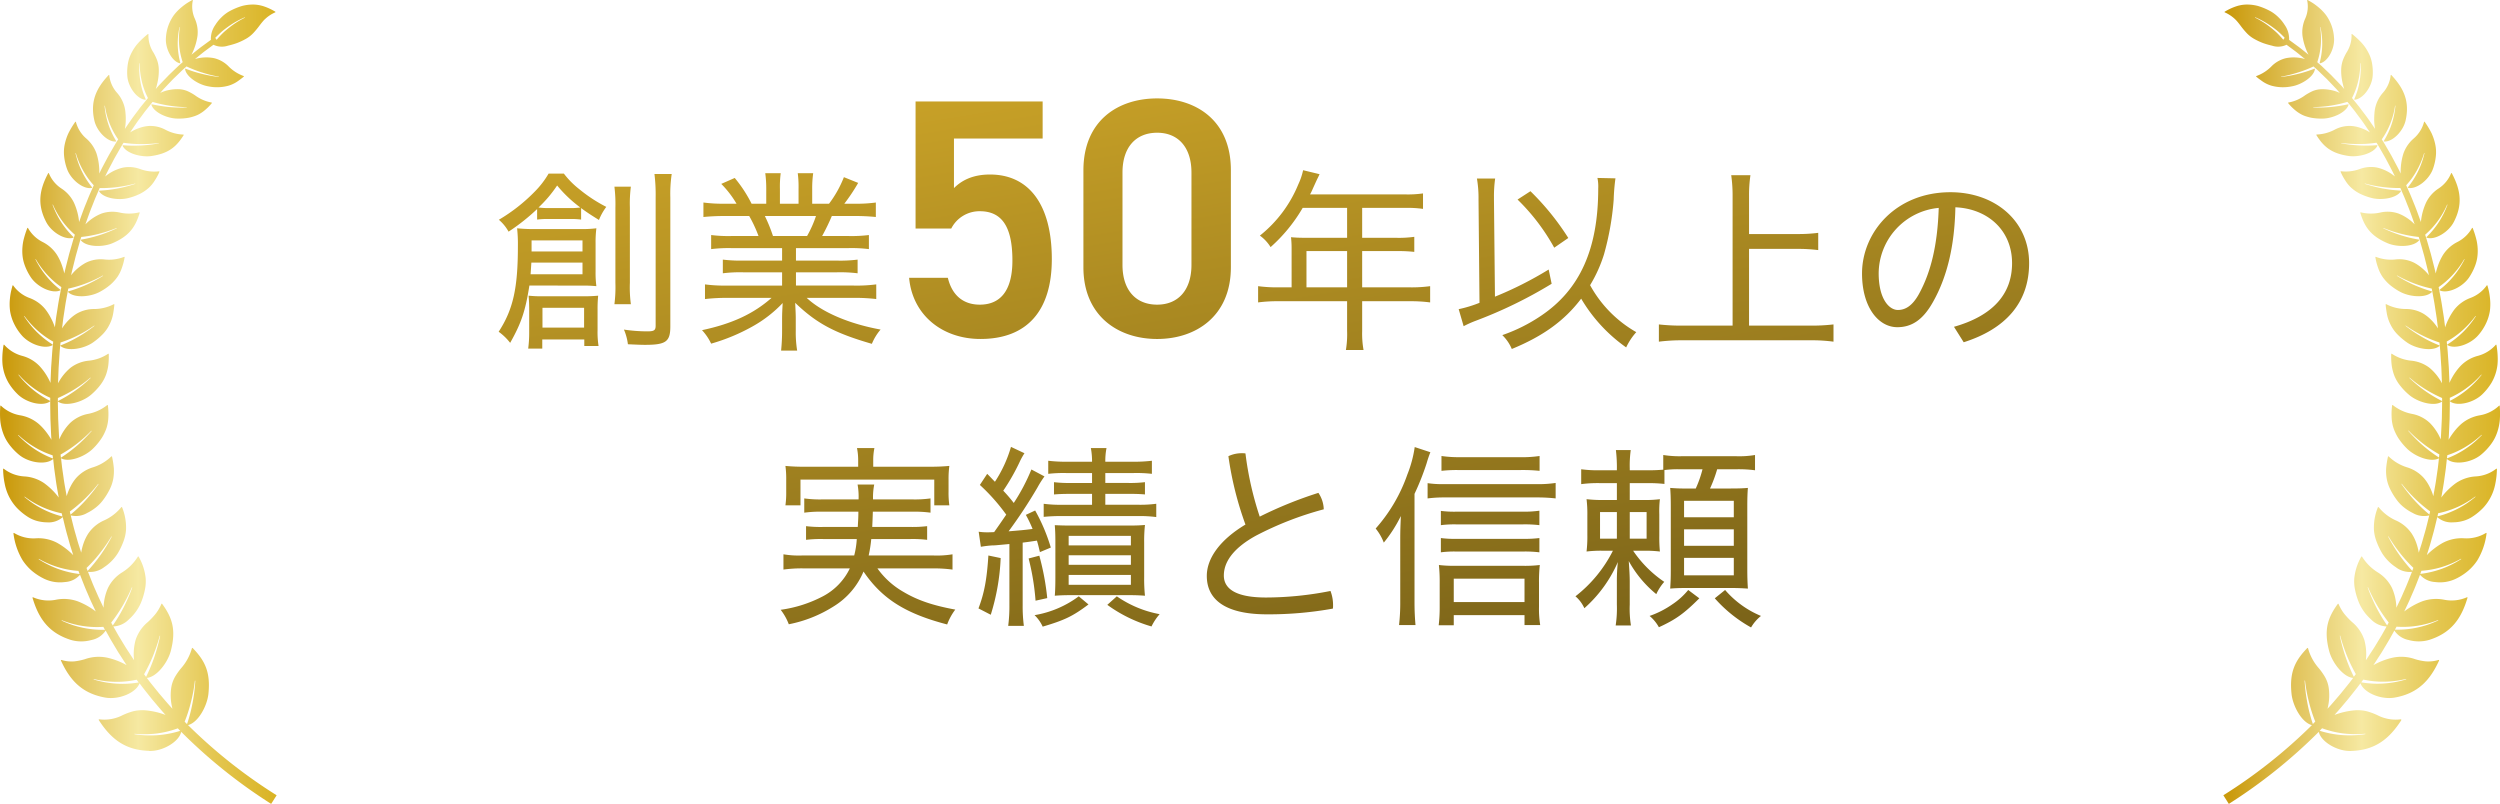
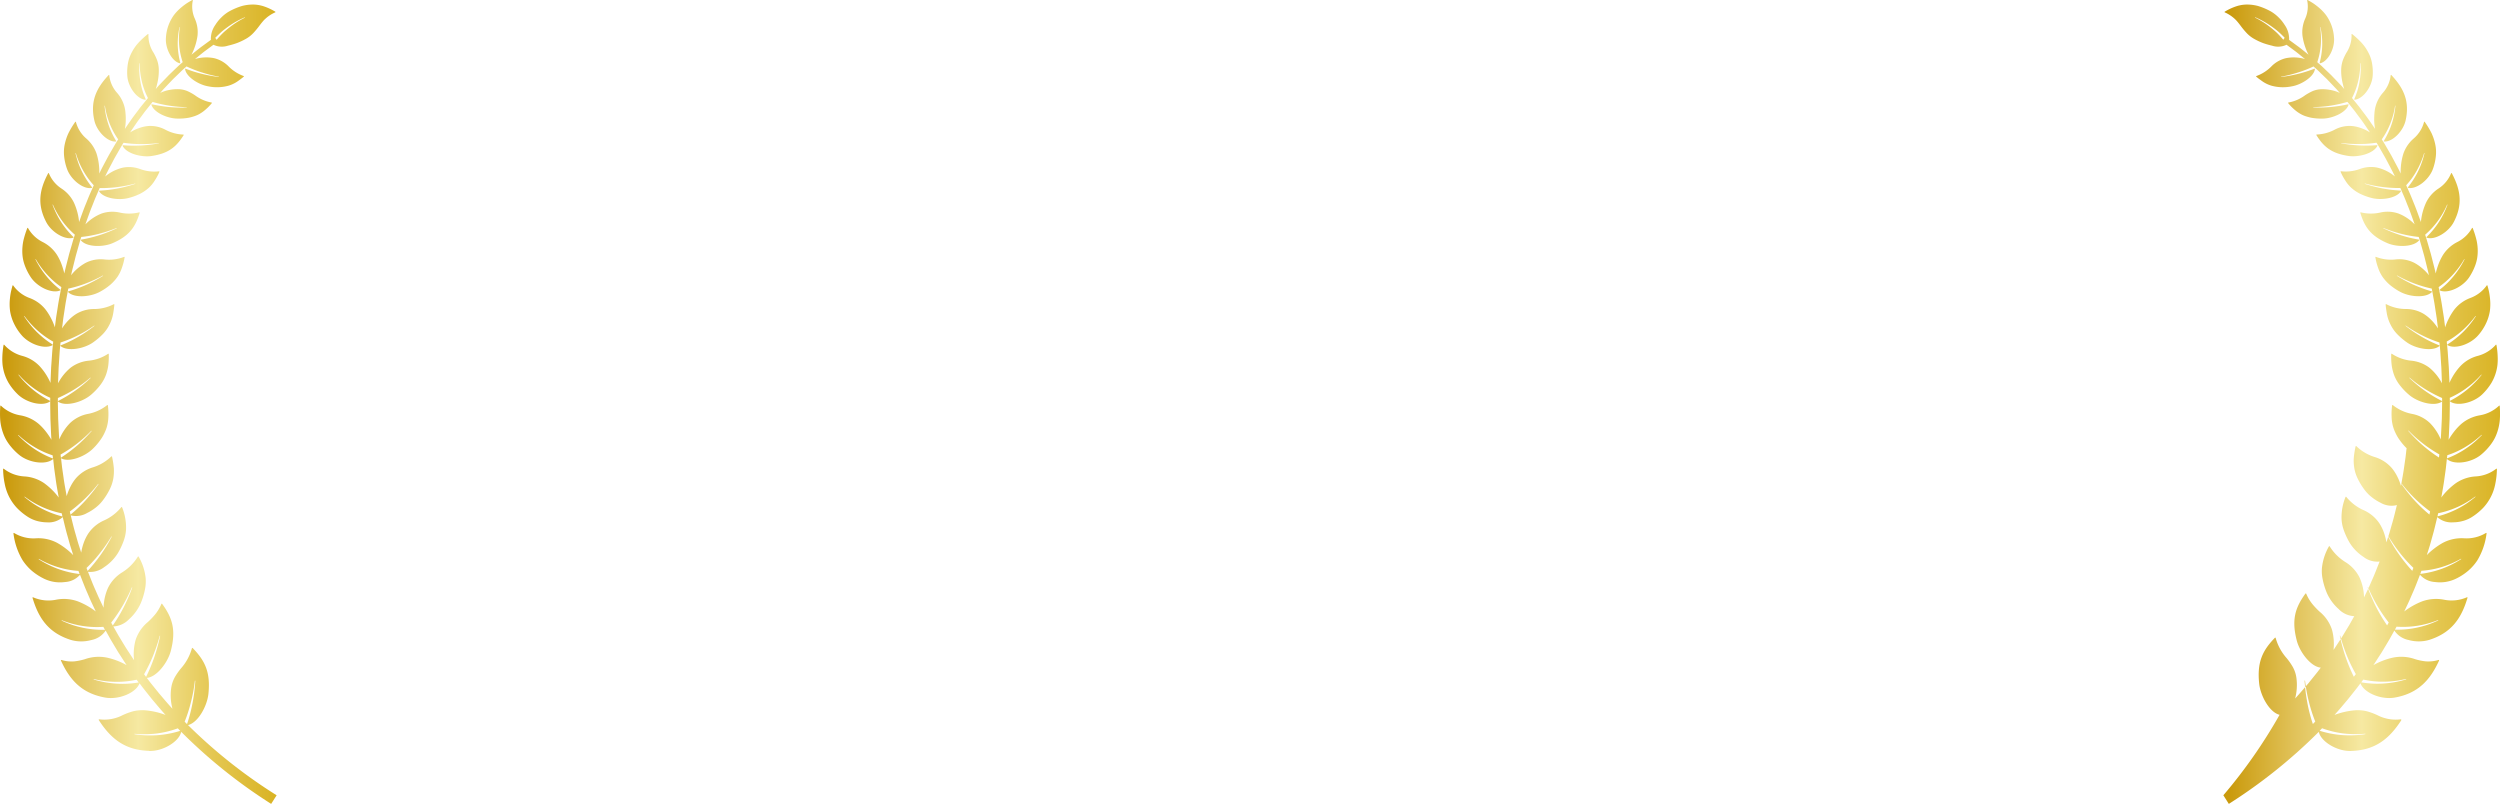
<svg xmlns="http://www.w3.org/2000/svg" xmlns:xlink="http://www.w3.org/1999/xlink" width="628.335" height="202.045" viewBox="0 0 628.335 202.045">
  <defs>
    <linearGradient id="linear-gradient" y1="0.5" x2="1" y2="0.5" gradientUnits="objectBoundingBox">
      <stop offset="0.02" stop-color="#ca9a0c" />
      <stop offset="0.26" stop-color="#e1c35b" />
      <stop offset="0.5" stop-color="#f6e9a2" />
      <stop offset="0.77" stop-color="#e4c752" />
      <stop offset="1" stop-color="#d9b323" />
    </linearGradient>
    <linearGradient id="linear-gradient-2" x1="0" y1="0.5" y2="0.5" xlink:href="#linear-gradient" />
    <linearGradient id="linear-gradient-3" x1="0.196" y1="-0.113" x2="0.72" y2="1.163" gradientUnits="objectBoundingBox">
      <stop offset="0" stop-color="#d2a929" />
      <stop offset="1" stop-color="#695515" />
    </linearGradient>
  </defs>
  <g id="グループ_128" data-name="グループ 128" transform="translate(-297.5 -1204.634)">
    <g id="月桂樹-23" transform="translate(297.5 1204.635)">
      <path id="パス_68" data-name="パス 68" d="M37.537,188.714c3.464.1,7.51-2.331,8.06-4.805a131.3,131.3,0,0,0,22.608,18.105l1.375-2.166A128.763,128.763,0,0,1,47.307,182.21c2.491-.61,4.772-4.657,5.124-7.829.588-5.531-.924-8.407-3.953-11.54a.115.115,0,0,0-.192.06,12.684,12.684,0,0,1-2.744,5.047A16.2,16.2,0,0,0,44.03,170.1a8.019,8.019,0,0,0-.962,2.87,13.169,13.169,0,0,0,.33,5.13c-1.149-1.226-2.221-2.524-3.321-3.8l-1.583-1.963-.786-.984-.759-1.006c2.48-.2,5.317-3.876,6.059-6.889,1.347-5.278.3-8.269-2.2-11.716a.116.116,0,0,0-.2.033,10.724,10.724,0,0,1-1.572,2.628,20.382,20.382,0,0,1-1.8,1.886,9.786,9.786,0,0,0-3.1,4.53,13.446,13.446,0,0,0-.385,5.086c-.467-.687-.913-1.386-1.369-2.078l-.682-1.045-.649-1.061-1.292-2.133-1.221-2.172a5.841,5.841,0,0,0,3.926-1.792,11.766,11.766,0,0,0,2.963-4.052,17.261,17.261,0,0,0,1.039-3.381,10.142,10.142,0,0,0,.192-2.919A13.681,13.681,0,0,0,34.9,139.88a.118.118,0,0,0-.2,0A12.155,12.155,0,0,1,30.8,143.8a9.5,9.5,0,0,0-3.618,3.964,12.836,12.836,0,0,0-1.089,4.948l-1.061-2.221c-.352-.742-.665-1.5-1-2.249-.682-1.5-1.254-3.035-1.864-4.558a5.667,5.667,0,0,0,4.074-1.177,11.534,11.534,0,0,0,3.458-3.546,18.172,18.172,0,0,0,1.468-3.15,10.037,10.037,0,0,0,.566-2.821,13.535,13.535,0,0,0-1-5.526.111.111,0,0,0-.192-.022,11.87,11.87,0,0,1-4.311,3.315,9.309,9.309,0,0,0-4.036,3.376,11.644,11.644,0,0,0-1.094,2.243,14.281,14.281,0,0,0-.638,2.491l-.742-2.32c-.236-.775-.445-1.561-.671-2.342-.467-1.556-.825-3.145-1.226-4.717a.078.078,0,0,1,.016.011,5.492,5.492,0,0,0,4.113-.6,11.721,11.721,0,0,0,2.111-1.325,9.8,9.8,0,0,0,1.715-1.688A16.7,16.7,0,0,0,27.607,123a9.913,9.913,0,0,0,.913-2.7,11.587,11.587,0,0,0,.143-2.694,22.256,22.256,0,0,0-.456-2.87.109.109,0,0,0-.181-.049,11.478,11.478,0,0,1-4.574,2.727,9.221,9.221,0,0,0-4.349,2.8,10.894,10.894,0,0,0-1.347,2.078,14.4,14.4,0,0,0-.946,2.381c-.275-1.589-.594-3.172-.8-4.772l-.346-2.392-.275-2.4a.174.174,0,0,0,.049.06c2.045,1.094,6.1-.478,8.132-2.59a15.657,15.657,0,0,0,2.122-2.639,10.686,10.686,0,0,0,.682-1.276,9.481,9.481,0,0,0,.5-1.281,10.377,10.377,0,0,0,.418-2.645,16.251,16.251,0,0,0-.126-2.886.107.107,0,0,0-.176-.066,10.969,10.969,0,0,1-4.739,2.194,9.032,9.032,0,0,0-4.541,2.271,12.223,12.223,0,0,0-1.561,1.913,11.806,11.806,0,0,0-1.193,2.249c-.082-.863-.115-1.732-.159-2.6l-.126-2.6-.049-2.606c-.022-.869-.038-1.737-.016-2.606a32.352,32.352,0,0,0,8.148-5.1c.055-.049.115.022.066.071a33.675,33.675,0,0,1-8.137,5.762.111.111,0,0,0-.011.192c1.886,1.281,5.982.181,8.214-1.7a15.772,15.772,0,0,0,2.309-2.4A9.867,9.867,0,0,0,26.6,94.405a9.378,9.378,0,0,0,.4-1.265,10.293,10.293,0,0,0,.264-1.314,17.176,17.176,0,0,0,.121-2.854.105.105,0,0,0-.165-.082A10.61,10.61,0,0,1,22.4,90.617a8.979,8.979,0,0,0-4.651,1.809A12.914,12.914,0,0,0,14.643,96.3l.093-2.568.049-1.281.082-1.281.165-2.562c.06-.852.154-1.7.231-2.557A30.343,30.343,0,0,0,19.6,84.261,32.192,32.192,0,0,0,23.7,81.82c.06-.038.115.033.055.077A32.26,32.26,0,0,1,19.7,84.641a31.007,31.007,0,0,1-4.387,2.122.111.111,0,0,0-.027.187c1.71,1.419,5.833.715,8.154-.918a17.068,17.068,0,0,0,2.485-2.117,9.4,9.4,0,0,0,1.572-2.221,9.633,9.633,0,0,0,.9-2.43c.1-.429.17-.874.236-1.331s.126-.924.165-1.413a.1.1,0,0,0-.154-.093,10.8,10.8,0,0,1-4.882,1.21,8.688,8.688,0,0,0-4.684,1.32,11.022,11.022,0,0,0-1.88,1.572,12.812,12.812,0,0,0-1.55,1.974l.308-2.513.385-2.5c.231-1.671.577-3.321.869-4.981A31.086,31.086,0,0,0,21.637,71.2a34.918,34.918,0,0,0,4.25-1.968c.06-.033.1.038.049.077a34.481,34.481,0,0,1-4.217,2.26c-.731.33-1.479.627-2.238.9-.742.275-1.5.522-2.26.731a.11.11,0,0,0-.044.181c1.545,1.556,5.614,1.254,8.033-.1a14.739,14.739,0,0,0,2.634-1.8,11.478,11.478,0,0,0,.968-.968,9.111,9.111,0,0,0,.8-1.017,9.337,9.337,0,0,0,1.094-2.26,14.915,14.915,0,0,0,.671-2.606.1.1,0,0,0-.137-.1,10.394,10.394,0,0,1-4.866.66,8.407,8.407,0,0,0-4.706.8,11.809,11.809,0,0,0-2.012,1.364,12.587,12.587,0,0,0-.935.863,11.4,11.4,0,0,0-.8.935c.165-.814.368-1.622.572-2.425l.6-2.419.676-2.4c.22-.8.451-1.6.715-2.386a29.034,29.034,0,0,0,4.464-.8,34.812,34.812,0,0,0,4.376-1.44c.06-.027.1.049.038.082a33.761,33.761,0,0,1-8.912,2.832.11.11,0,0,0-.066.17c1.336,1.671,5.333,1.8,7.857.764,4.283-1.8,5.855-4.124,6.917-7.67a.1.1,0,0,0-.121-.121,10.551,10.551,0,0,1-4.805.071,8.42,8.42,0,0,0-4.673.236,11.618,11.618,0,0,0-4.047,2.716c.555-1.539,1.078-3.09,1.7-4.6.308-.759.588-1.523.913-2.276l.979-2.249q1.1.025,2.21-.049c.748-.038,1.5-.1,2.249-.2a33.685,33.685,0,0,0,4.426-.874c.066-.016.093.06.027.082a33.634,33.634,0,0,1-8.973,1.693.1.1,0,0,0-.077.159c1.105,1.781,5,2.375,7.532,1.649a14.374,14.374,0,0,0,2.848-1.072,10.385,10.385,0,0,0,2.067-1.424,8.276,8.276,0,0,0,1.506-1.82,13.462,13.462,0,0,0,1.2-2.221.1.1,0,0,0-.1-.132,10.222,10.222,0,0,1-4.668-.544,8.007,8.007,0,0,0-4.563-.346,10.964,10.964,0,0,0-4.31,2.194c.671-1.468,1.462-2.87,2.2-4.305.385-.709.8-1.4,1.193-2.1s.8-1.4,1.232-2.078a29.654,29.654,0,0,0,4.371.335,35.224,35.224,0,0,0,4.431-.253c.066-.006.082.071.016.082a34.245,34.245,0,0,1-8.94.462.1.1,0,0,0-.1.143c.858,1.869,4.547,2.919,7.131,2.579,4.387-.621,6.361-2.32,8.2-5.267a.092.092,0,0,0-.082-.137A10.419,10.419,0,0,1,41.666,32.6a7.988,7.988,0,0,0-4.376-.957,10.388,10.388,0,0,0-1.166.181,11.84,11.84,0,0,0-1.171.352,11.2,11.2,0,0,0-2.2,1.067c.9-1.309,1.765-2.639,2.733-3.9.478-.632.929-1.292,1.43-1.9l1.49-1.858a31.868,31.868,0,0,0,4.212.946c.715.11,1.441.2,2.155.258.357.027.72.055,1.078.071s.731.044,1.094.055c.066,0,.066.082,0,.082-.731.011-1.451.022-2.177,0s-1.457-.06-2.188-.126S41.1,26.7,40.38,26.586s-1.44-.242-2.15-.407a.1.1,0,0,0-.115.126c.577,1.935,4.025,3.458,6.537,3.469a13.829,13.829,0,0,0,2.881-.225,10.291,10.291,0,0,0,1.182-.313,7.758,7.758,0,0,0,1.072-.418,8.444,8.444,0,0,0,1.842-1.237,12.142,12.142,0,0,0,1.66-1.693.1.1,0,0,0-.06-.148A9.939,9.939,0,0,1,49.1,23.953a12.4,12.4,0,0,0-1.8-1.023A6.2,6.2,0,0,0,45,22.386a10.51,10.51,0,0,0-2.375.192,8.835,8.835,0,0,0-2.315.748l.775-.885.808-.852,1.622-1.7L45.2,18.257c.28-.269.561-.55.847-.814l.88-.781A28.977,28.977,0,0,0,50.87,18.2a31.658,31.658,0,0,0,4.157,1.034c.06.011.055.088-.006.082a35.383,35.383,0,0,1-4.212-.781,30.653,30.653,0,0,1-4.107-1.3.1.1,0,0,0-.132.1c.258,1.935,3.4,3.942,5.833,4.338a10.856,10.856,0,0,0,5.086-.17,8.176,8.176,0,0,0,1.974-.891c.313-.192.61-.418.924-.649s.627-.467.935-.731a.093.093,0,0,0-.038-.154,10.163,10.163,0,0,1-3.733-2.375,7.591,7.591,0,0,0-3.728-2.122,10.071,10.071,0,0,0-4.761.225c.764-.616,1.512-1.237,2.282-1.842L53.7,11.219a4.854,4.854,0,0,0,3.623.236,19.7,19.7,0,0,0,2.282-.665,15.971,15.971,0,0,0,2.117-.984A7.916,7.916,0,0,0,63.8,8.19a20.858,20.858,0,0,0,1.462-1.776c.231-.3.467-.61.72-.913a7.019,7.019,0,0,1,.841-.88,8.942,8.942,0,0,1,2.386-1.539.1.1,0,0,0,.022-.181,14.138,14.138,0,0,0-2.612-1.248,8.971,8.971,0,0,0-2.738-.539,10.745,10.745,0,0,0-2.985.352,16.324,16.324,0,0,0-3.332,1.419A9.2,9.2,0,0,0,55.708,4.33,9.66,9.66,0,0,0,54.191,6.2a6.079,6.079,0,0,0-1.138,3.788L50.573,11.8c-.814.621-1.6,1.276-2.4,1.913a14.816,14.816,0,0,0,1.512-4.7,8.3,8.3,0,0,0-.676-4.371,7.479,7.479,0,0,1-.495-4.58c.016-.077-.066-.126-.143-.082-.484.269-.946.539-1.386.819a15,15,0,0,0-1.221.913,11.807,11.807,0,0,0-2.007,2.056,10.746,10.746,0,0,0-2,5.691c-.22,2.738,1.534,5.96,3.486,6.411a.1.1,0,0,0,.121-.121,19.4,19.4,0,0,1-.638-4.354,19.5,19.5,0,0,1,.434-4.574c.016-.066.1-.066.088,0a19.52,19.52,0,0,0-.165,4.541,18.742,18.742,0,0,0,.885,4.228l-.9.786c-.3.269-.577.55-.869.819L42.48,18.85l-1.66,1.721-.83.863-.792.9a11.922,11.922,0,0,0,.33-1.182c.1-.407.187-.819.258-1.243a13.275,13.275,0,0,0,.176-2.474,7.575,7.575,0,0,0-.451-2.408,13.145,13.145,0,0,0-.907-1.875A7.812,7.812,0,0,1,37.361,8.6a.088.088,0,0,0-.154-.06,21.815,21.815,0,0,0-2.342,2.155,11.708,11.708,0,0,0-1.677,2.4A11.262,11.262,0,0,0,32.6,14.4a9.874,9.874,0,0,0-.379,1.44,13.016,13.016,0,0,0-.17,3.255c.214,2.8,2.5,5.806,4.519,5.943a.106.106,0,0,0,.1-.143,20.272,20.272,0,0,1-.786-2.095,18.2,18.2,0,0,1-.522-2.194,22.162,22.162,0,0,1-.28-2.3,16.383,16.383,0,0,1-.006-2.381c0-.071.093-.077.093-.011,0,.4,0,.786.027,1.177s.066.786.115,1.171a19.48,19.48,0,0,0,.407,2.243,17.981,17.981,0,0,0,1.517,4.1l-1.528,1.88c-.517.621-.979,1.287-1.468,1.93-.99,1.276-1.88,2.623-2.8,3.953a13.405,13.405,0,0,0,.225-2.491c0-.429-.016-.858-.055-1.281a11.734,11.734,0,0,0-.137-1.2,8.579,8.579,0,0,0-2.023-4.124,7.85,7.85,0,0,1-1.935-4.387c-.005-.082-.1-.1-.165-.038-3.112,3.31-4.651,6.631-3.59,11.359.594,2.766,3.337,5.482,5.394,5.339a.1.1,0,0,0,.088-.154,20.17,20.17,0,0,1-2.908-8.8c-.005-.071.082-.093.088-.022a20.029,20.029,0,0,0,1.215,4.519,19.742,19.742,0,0,0,2.122,3.909c-.451.687-.858,1.4-1.265,2.106s-.83,1.413-1.226,2.128c-.759,1.451-1.567,2.876-2.26,4.36a15.515,15.515,0,0,0-.66-4.943,8.939,8.939,0,0,0-2.623-3.876,8.208,8.208,0,0,1-2.59-4.146.092.092,0,0,0-.17-.016,22.033,22.033,0,0,0-1.688,2.788,13.149,13.149,0,0,0-.951,2.837,9.673,9.673,0,0,0-.154,3,13.281,13.281,0,0,0,.759,3.277c1.017,2.722,4.124,5.108,6.191,4.69a.111.111,0,0,0,.066-.17,20.88,20.88,0,0,1-4.151-8.506c-.016-.071.071-.1.088-.033a21.149,21.149,0,0,0,3.073,6.3,19.958,19.958,0,0,0,1.424,1.737L22.621,48.8c-.33.759-.627,1.539-.94,2.309-.643,1.534-1.177,3.1-1.748,4.662a15.1,15.1,0,0,0-1.281-4.838,8.84,8.84,0,0,0-3.15-3.579,8.328,8.328,0,0,1-3.167-3.843.1.1,0,0,0-.176.006c-2.177,4.1-2.821,7.758-.517,12.211,1.325,2.612,4.772,4.662,6.818,3.992a.107.107,0,0,0,.049-.176,21.579,21.579,0,0,1-5.234-8.077c-.027-.071.055-.115.082-.049a20.939,20.939,0,0,0,5.515,7.543c-.269.8-.506,1.605-.737,2.419l-.7,2.425-.621,2.447c-.209.814-.418,1.633-.594,2.458-.082-.4-.2-.808-.324-1.215s-.258-.814-.412-1.215a13.1,13.1,0,0,0-1.105-2.243,9.208,9.208,0,0,0-3.618-3.249,8.73,8.73,0,0,1-3.673-3.508c-.044-.077-.143-.06-.176.027a22.516,22.516,0,0,0-.99,3.178,13.137,13.137,0,0,0-.258,3.051,10.788,10.788,0,0,0,.165,1.506,10.371,10.371,0,0,0,.412,1.517,14.266,14.266,0,0,0,1.561,3.1c1.66,2.491,5.383,4.2,7.378,3.3a.114.114,0,0,0,.027-.187,23.518,23.518,0,0,1-1.831-1.578,21.4,21.4,0,0,1-1.644-1.8,22.79,22.79,0,0,1-2.755-4.212c-.033-.066.044-.121.082-.055a21.906,21.906,0,0,0,2.908,3.937,20.917,20.917,0,0,0,3.508,3.062c-.308,1.682-.665,3.354-.907,5.042l-.4,2.529-.324,2.54a14.022,14.022,0,0,0-1.006-2.353A14.363,14.363,0,0,0,11.5,77.762a9.223,9.223,0,0,0-4.03-2.9,8.766,8.766,0,0,1-4.1-3.145.1.1,0,0,0-.176.044c-.159.572-.3,1.133-.418,1.682a15.555,15.555,0,0,0-.231,1.622,13.207,13.207,0,0,0,.044,3.1,11.5,11.5,0,0,0,.918,2.991,13.121,13.121,0,0,0,1.908,2.974c1.941,2.348,5.866,3.706,7.818,2.6a.116.116,0,0,0,.011-.192,23.288,23.288,0,0,1-3.887-3.073,24.4,24.4,0,0,1-3.222-3.975c-.044-.066.033-.126.077-.066a23.78,23.78,0,0,0,3.337,3.667,22.485,22.485,0,0,0,3.876,2.744c-.082.863-.181,1.726-.247,2.59L13,91.007l-.093,1.3-.055,1.3-.11,2.6A15.115,15.115,0,0,0,9.97,91.953a9.32,9.32,0,0,0-4.354-2.546,9.158,9.158,0,0,1-4.492-2.771.1.1,0,0,0-.176.066,20.747,20.747,0,0,0-.319,3.4A15.091,15.091,0,0,0,.7,91.689a13.214,13.214,0,0,0,.286,1.534,11.47,11.47,0,0,0,1.2,2.936,14.349,14.349,0,0,0,2.238,2.826c2.166,2.194,6.312,3.216,8.176,1.9a.113.113,0,0,0-.005-.192,23.847,23.847,0,0,1-7.879-6.471c-.049-.06.022-.132.071-.071a23.188,23.188,0,0,0,7.9,5.8c-.022.88-.011,1.759,0,2.639l.038,2.639.115,2.639c.038.88.071,1.759.148,2.639a19.324,19.324,0,0,0-1.457-2.139,14.325,14.325,0,0,0-1.737-1.842,9.7,9.7,0,0,0-4.679-2.177A9.248,9.248,0,0,1,.3,101.943a.1.1,0,0,0-.17.082,24.192,24.192,0,0,0-.022,3.508,13.35,13.35,0,0,0,.682,3.172,11.611,11.611,0,0,0,.632,1.479,11.481,11.481,0,0,0,.891,1.419,15,15,0,0,0,2.546,2.683c2.469,2.029,6.774,2.606,8.522,1.067a.089.089,0,0,0,.033-.071l.264,2.447.341,2.436c.2,1.627.517,3.238.792,4.855a15.824,15.824,0,0,0-1.71-1.968,17.374,17.374,0,0,0-1.952-1.649,9.8,9.8,0,0,0-4.992-1.693A9.271,9.271,0,0,1,1,117.777a.105.105,0,0,0-.165.1,19.075,19.075,0,0,0,.385,3.6,12.747,12.747,0,0,0,1.039,3.178,12.334,12.334,0,0,0,1.88,2.793,15.084,15.084,0,0,0,2.925,2.436A8.387,8.387,0,0,0,9.348,130.9a10.01,10.01,0,0,0,2.524.352,5.289,5.289,0,0,0,3.942-1.309.027.027,0,0,1,.005-.016c.4,1.605.753,3.222,1.221,4.811.225.8.44,1.594.671,2.392l.748,2.37a16.922,16.922,0,0,0-1.979-1.743,17.042,17.042,0,0,0-2.15-1.4,10.072,10.072,0,0,0-5.289-1.089,9.385,9.385,0,0,1-5.449-1.342c-.082-.049-.17.022-.154.126a17.057,17.057,0,0,0,2.315,6.757,12.763,12.763,0,0,0,2.287,2.606,14.749,14.749,0,0,0,3.288,2.1,9.233,9.233,0,0,0,5.031.742,5.429,5.429,0,0,0,3.81-1.836c.616,1.556,1.193,3.128,1.88,4.657.335.764.649,1.545,1.006,2.3l1.072,2.276a18.4,18.4,0,0,0-4.558-2.562,10.308,10.308,0,0,0-5.5-.379,9.561,9.561,0,0,1-5.7-.627c-.088-.038-.17.044-.137.148,1.539,5.19,4.058,8.8,9.605,10.562a9.45,9.45,0,0,0,5.174.038,5.591,5.591,0,0,0,3.6-2.381l1.237,2.221,1.3,2.183.654,1.089.693,1.067c.462.709.913,1.43,1.386,2.133a17.988,17.988,0,0,0-4.915-1.891,10.5,10.5,0,0,0-5.6.4,15.051,15.051,0,0,1-2.623.539,8.686,8.686,0,0,1-3.244-.352c-.093-.027-.165.072-.121.17,2.3,5.047,5.4,8.3,11.238,9.3,3.409.555,7.648-1.243,8.511-3.607l.77,1.034.8,1.012L38.3,175.76c1.116,1.309,2.2,2.639,3.365,3.9a19.055,19.055,0,0,0-5.174-1.171,9.679,9.679,0,0,0-3.112.286,16.99,16.99,0,0,0-2.491.935,10.02,10.02,0,0,1-5.9,1.05c-.1-.017-.154.093-.1.192,3.057,4.761,6.653,7.576,12.679,7.73ZM34.392,170.8l.511.693a23.579,23.579,0,0,1-5.548.3,24.519,24.519,0,0,1-5.707-1.034c-.082-.027-.071-.137.016-.115a23.783,23.783,0,0,0,5.5.687,22.895,22.895,0,0,0,5.229-.528Zm-8.368-13.289c.132.253.269.495.407.742a23.467,23.467,0,0,1-5.438-.484,24.447,24.447,0,0,1-2.733-.726,26.051,26.051,0,0,1-2.672-1.072c-.077-.038-.049-.137.027-.11a23.591,23.591,0,0,0,10.408,1.655Zm-6.251-14.053.28.781a23.881,23.881,0,0,1-10.237-3.689c-.071-.044-.027-.143.044-.1a23.231,23.231,0,0,0,9.913,3.007Zm-4.2-14.471c.055.269.11.539.176.8-.011,0-.016-.011-.027-.016a23.166,23.166,0,0,1-4.915-1.842,22.916,22.916,0,0,1-2.353-1.364,26.958,26.958,0,0,1-2.21-1.66c-.06-.055-.011-.143.055-.093a23.131,23.131,0,0,0,9.275,4.168Zm-2.293-14.575.093.841a.1.1,0,0,0-.06-.066,22.171,22.171,0,0,1-4.58-2.359,24.379,24.379,0,0,1-4.1-3.436c-.055-.055.005-.137.066-.082a23.464,23.464,0,0,0,4.124,3.079,21.793,21.793,0,0,0,4.464,2.023ZM61.564,4.429a21.958,21.958,0,0,0-3.871,2.452c-.588.473-1.171.946-1.7,1.468s-1.028,1.078-1.5,1.633l-.341-.5c.517-.533,1.056-1.05,1.616-1.556.566-.489,1.177-.935,1.792-1.375a22.261,22.261,0,0,1,3.97-2.216c.071-.033.1.049.038.082ZM15.369,115.039l-.093-.825a34.434,34.434,0,0,0,4.052-2.683,36.161,36.161,0,0,0,3.667-3.277c.049-.055.121.011.071.066a36.938,36.938,0,0,1-3.59,3.6,36.451,36.451,0,0,1-4.063,3.051.1.1,0,0,0-.044.077Zm2.414,14.284c-.071-.258-.121-.528-.176-.792a36.418,36.418,0,0,0,7.1-6.917.05.05,0,1,1,.082.055q-.734,1.056-1.55,2.073c-.55.676-1.089,1.331-1.671,1.974A35.6,35.6,0,0,1,17.8,129.3c-.011.005-.011.017-.016.022Zm4.294,14.158-.275-.764A34.218,34.218,0,0,0,25.161,139a39.607,39.607,0,0,0,2.881-4.173c.038-.066.126-.022.088.044a39.54,39.54,0,0,1-6.053,8.6Zm6.323,13.7c-.132-.242-.275-.478-.4-.726a39.4,39.4,0,0,0,5.179-8.819.052.052,0,1,1,.1.033q-.445,1.245-.99,2.48c-.363.819-.726,1.622-1.133,2.419a40,40,0,0,1-2.755,4.607ZM36.767,170.1l-.506-.676c.429-.742.819-1.5,1.2-2.276s.737-1.578,1.067-2.386a43.735,43.735,0,0,0,1.66-4.959c.022-.077.121-.06.1.022a46.484,46.484,0,0,1-1.43,5.24,41.329,41.329,0,0,1-2.095,5.036ZM47.06,181.968l-.6-.616a36.717,36.717,0,0,0,1.605-5.014,38.992,38.992,0,0,0,.962-5.24c.011-.082.11-.077.11,0a41.784,41.784,0,0,1-.682,5.487,38.066,38.066,0,0,1-1.4,5.377ZM33.914,184.4a26.561,26.561,0,0,0,5.625-.093,24.822,24.822,0,0,0,5.2-1.281l.6.632a25.307,25.307,0,0,1-5.542,1.078,26.266,26.266,0,0,1-5.888-.22c-.088-.011-.088-.126,0-.115Z" transform="translate(-0.052 0.03)" fill="url(#linear-gradient)" />
    </g>
    <g id="月桂樹-23-2" data-name="月桂樹-23" transform="translate(856.304 1204.634)">
-       <path id="パス_67" data-name="パス 67" d="M44.739,181.01c.06-.1,0-.2-.1-.192a10.028,10.028,0,0,1-5.9-1.05,17.4,17.4,0,0,0-2.491-.935,9.679,9.679,0,0,0-3.112-.286,19.473,19.473,0,0,0-5.174,1.171c1.166-1.259,2.254-2.59,3.365-3.9l1.605-2.012.8-1.012.77-1.034c.863,2.364,5.1,4.168,8.511,3.607,5.828-1,8.929-4.256,11.238-9.3.044-.1-.022-.2-.121-.17a8.813,8.813,0,0,1-3.244.352,14.1,14.1,0,0,1-2.623-.539,10.445,10.445,0,0,0-5.6-.4,17.988,17.988,0,0,0-4.915,1.891c.473-.7.924-1.424,1.386-2.133l.693-1.067.654-1.089,1.3-2.183,1.237-2.221a5.632,5.632,0,0,0,3.6,2.381,9.45,9.45,0,0,0,5.174-.038c5.548-1.765,8.066-5.366,9.605-10.562.033-.1-.049-.192-.137-.148a9.561,9.561,0,0,1-5.7.627,10.424,10.424,0,0,0-5.5.379,18.32,18.32,0,0,0-4.558,2.562l1.072-2.276c.357-.759.671-1.534,1.006-2.3.687-1.528,1.265-3.1,1.88-4.657a5.429,5.429,0,0,0,3.81,1.836,9.233,9.233,0,0,0,5.031-.742,14.368,14.368,0,0,0,3.288-2.1,12.6,12.6,0,0,0,2.287-2.606,17.057,17.057,0,0,0,2.315-6.757c.016-.1-.071-.176-.154-.126a9.437,9.437,0,0,1-5.449,1.342,10.171,10.171,0,0,0-5.289,1.089,17.042,17.042,0,0,0-2.15,1.4,16.424,16.424,0,0,0-1.979,1.743l.748-2.37c.236-.792.445-1.594.671-2.392.467-1.589.819-3.205,1.221-4.811a.027.027,0,0,0,.005.016,5.3,5.3,0,0,0,3.942,1.309,9.536,9.536,0,0,0,2.524-.352,8.223,8.223,0,0,0,2.282-1.012,15.084,15.084,0,0,0,2.925-2.436,12.174,12.174,0,0,0,2.919-5.971,19.125,19.125,0,0,0,.385-3.6c0-.1-.093-.159-.165-.1a9.23,9.23,0,0,1-5.152,1.93,9.839,9.839,0,0,0-4.992,1.693,17.375,17.375,0,0,0-1.952,1.649,15.764,15.764,0,0,0-1.71,1.968c.275-1.616.588-3.227.792-4.855l.341-2.436.264-2.447a.18.18,0,0,0,.033.071c1.748,1.539,6.053.962,8.522-1.067a15,15,0,0,0,2.546-2.683,11.483,11.483,0,0,0,.891-1.419,11.613,11.613,0,0,0,.632-1.479,13.626,13.626,0,0,0,.682-3.172,22.727,22.727,0,0,0-.022-3.508c-.006-.1-.1-.148-.17-.082a9.332,9.332,0,0,1-4.816,2.408,9.676,9.676,0,0,0-4.679,2.177,14.3,14.3,0,0,0-1.737,1.842,19.086,19.086,0,0,0-1.457,2.139c.077-.88.11-1.759.148-2.639l.115-2.639.038-2.639c.016-.88.027-1.759,0-2.639a23.293,23.293,0,0,0,7.9-5.8c.049-.06.121.011.071.071a23.8,23.8,0,0,1-7.879,6.471.113.113,0,0,0-.005.192c1.864,1.314,6.009.291,8.176-1.9a14.556,14.556,0,0,0,2.238-2.826,11.671,11.671,0,0,0,1.2-2.936,11.791,11.791,0,0,0,.286-1.534,15.155,15.155,0,0,0,.071-1.589,20.746,20.746,0,0,0-.319-3.4A.1.1,0,0,0,68.5,86.7,9.134,9.134,0,0,1,64,89.467a9.315,9.315,0,0,0-4.354,2.546,15.115,15.115,0,0,0-2.777,4.245l-.11-2.6-.055-1.3-.093-1.3-.181-2.6c-.066-.863-.165-1.726-.247-2.59a21.985,21.985,0,0,0,3.876-2.744A24.012,24.012,0,0,0,63.4,79.471c.044-.06.115,0,.077.066a24.4,24.4,0,0,1-3.222,3.975,23.288,23.288,0,0,1-3.887,3.073.111.111,0,0,0,.011.192c1.952,1.111,5.877-.247,7.818-2.6a12.934,12.934,0,0,0,1.908-2.974,11.5,11.5,0,0,0,.918-2.991,13.212,13.212,0,0,0,.044-3.1c-.055-.533-.126-1.072-.231-1.622s-.258-1.111-.418-1.682c-.027-.093-.126-.115-.176-.044a8.8,8.8,0,0,1-4.1,3.145,9.254,9.254,0,0,0-4.03,2.9,15.018,15.018,0,0,0-1.331,2.122A15.216,15.216,0,0,0,55.78,82.3l-.324-2.54-.4-2.529c-.242-1.693-.6-3.365-.907-5.042a20.917,20.917,0,0,0,3.508-3.062,21.907,21.907,0,0,0,2.908-3.937c.038-.066.115-.011.082.055a22.79,22.79,0,0,1-2.755,4.212,23.361,23.361,0,0,1-1.644,1.8,21.373,21.373,0,0,1-1.831,1.578.11.11,0,0,0,.027.187c2,.9,5.718-.808,7.378-3.3a14.266,14.266,0,0,0,1.561-3.1A10.561,10.561,0,0,0,63.8,65.1a11.688,11.688,0,0,0,.165-1.506,12.565,12.565,0,0,0-.258-3.051,22.516,22.516,0,0,0-.99-3.178c-.033-.088-.137-.1-.176-.027a8.73,8.73,0,0,1-3.673,3.508,9.208,9.208,0,0,0-3.618,3.249,13.734,13.734,0,0,0-1.105,2.243c-.154.4-.291.808-.412,1.215s-.236.819-.324,1.215c-.17-.825-.379-1.638-.594-2.458l-.621-2.447-.7-2.425c-.231-.808-.467-1.616-.737-2.419a20.939,20.939,0,0,0,5.515-7.543c.027-.066.11-.022.082.049A21.6,21.6,0,0,1,51.112,59.6a.107.107,0,0,0,.049.176c2.045.665,5.493-1.386,6.818-3.992,2.3-4.453,1.66-8.115-.517-12.211a.1.1,0,0,0-.176-.005,8.263,8.263,0,0,1-3.167,3.843,8.84,8.84,0,0,0-3.15,3.579,15.209,15.209,0,0,0-1.281,4.838c-.572-1.561-1.105-3.128-1.748-4.662-.313-.77-.61-1.545-.94-2.309l-1.006-2.276a19.956,19.956,0,0,0,1.424-1.737,20.661,20.661,0,0,0,1.221-1.919,21.246,21.246,0,0,0,1.853-4.382c.022-.071.1-.033.088.033a20.949,20.949,0,0,1-4.151,8.506.108.108,0,0,0,.066.17c2.067.412,5.174-1.968,6.191-4.69a13.418,13.418,0,0,0,.759-3.277,9.508,9.508,0,0,0-.154-3,13.149,13.149,0,0,0-.951-2.837,22.428,22.428,0,0,0-1.688-2.788c-.055-.077-.154-.066-.17.016a8.209,8.209,0,0,1-2.59,4.146A8.892,8.892,0,0,0,45.267,38.7a15.494,15.494,0,0,0-.66,4.943c-.693-1.484-1.5-2.908-2.26-4.36-.4-.715-.819-1.419-1.226-2.128s-.814-1.419-1.265-2.106a19.489,19.489,0,0,0,3.337-8.429c.011-.071.1-.049.088.022a20.146,20.146,0,0,1-2.908,8.8.1.1,0,0,0,.088.154c2.056.148,4.8-2.568,5.394-5.339,1.061-4.734-.478-8.055-3.59-11.359-.06-.066-.159-.044-.165.038a7.85,7.85,0,0,1-1.935,4.387,8.579,8.579,0,0,0-2.023,4.124,11.557,11.557,0,0,0-.137,1.2c-.038.418-.055.852-.055,1.281a12.992,12.992,0,0,0,.225,2.491c-.918-1.331-1.809-2.678-2.8-3.953-.489-.643-.951-1.3-1.468-1.93l-1.528-1.88a18.244,18.244,0,0,0,1.517-4.1,19.7,19.7,0,0,0,.407-2.243q.074-.577.115-1.171c.022-.39.027-.781.027-1.177,0-.071.088-.06.093.011a16.381,16.381,0,0,1-.005,2.381,19.533,19.533,0,0,1-.28,2.3,19.032,19.032,0,0,1-.522,2.194,20.274,20.274,0,0,1-.786,2.095.108.108,0,0,0,.1.143c2.018-.137,4.3-3.145,4.519-5.943A13.016,13.016,0,0,0,37.4,15.9a9.222,9.222,0,0,0-.379-1.44,10.074,10.074,0,0,0-.588-1.314,11.435,11.435,0,0,0-1.677-2.4A21.3,21.3,0,0,0,32.413,8.6c-.071-.055-.159-.022-.154.06a7.812,7.812,0,0,1-1.243,4.552,13.145,13.145,0,0,0-.907,1.875,7.794,7.794,0,0,0-.451,2.408,12.792,12.792,0,0,0,.176,2.474c.066.423.159.836.258,1.243a11.923,11.923,0,0,0,.33,1.182l-.792-.9-.83-.863L27.14,18.91,25.414,17.26c-.291-.275-.572-.555-.869-.819l-.9-.786a18.742,18.742,0,0,0,.885-4.228,19.848,19.848,0,0,0-.165-4.541c-.011-.066.077-.071.088,0a19.5,19.5,0,0,1,.434,4.574,19.089,19.089,0,0,1-.638,4.354.1.1,0,0,0,.121.121c1.952-.445,3.706-3.667,3.486-6.411a10.763,10.763,0,0,0-2-5.691,11.806,11.806,0,0,0-2.007-2.056A15,15,0,0,0,22.637.865c-.44-.28-.9-.555-1.386-.819-.077-.044-.159,0-.143.082a7.479,7.479,0,0,1-.495,4.58,8.3,8.3,0,0,0-.676,4.371,14.816,14.816,0,0,0,1.512,4.7c-.8-.638-1.589-1.292-2.4-1.913l-2.48-1.814a6.124,6.124,0,0,0-1.138-3.788,9.828,9.828,0,0,0-1.517-1.869,9.443,9.443,0,0,0-1.853-1.446A16.023,16.023,0,0,0,8.727,1.525a10.745,10.745,0,0,0-2.985-.352A8.97,8.97,0,0,0,3,1.712,14.307,14.307,0,0,0,.392,2.96a.1.1,0,0,0,.022.181A9.22,9.22,0,0,1,2.8,4.681a7.436,7.436,0,0,1,.841.88c.253.3.489.61.72.913A19.864,19.864,0,0,0,5.824,8.249,7.825,7.825,0,0,0,7.9,9.865a15.652,15.652,0,0,0,2.117.984,20.843,20.843,0,0,0,2.282.665,4.857,4.857,0,0,0,3.623-.236l2.359,1.748c.77.6,1.523,1.232,2.282,1.842a10.071,10.071,0,0,0-4.761-.225,7.591,7.591,0,0,0-3.728,2.122,10.163,10.163,0,0,1-3.733,2.375.093.093,0,0,0-.038.154c.313.264.621.511.935.731s.61.456.924.649a7.97,7.97,0,0,0,1.974.891,10.929,10.929,0,0,0,5.086.17c2.436-.4,5.575-2.4,5.833-4.338a.1.1,0,0,0-.132-.1,30.652,30.652,0,0,1-4.107,1.3,35.179,35.179,0,0,1-4.212.781c-.06.005-.066-.071-.005-.082a33.5,33.5,0,0,0,4.157-1.034,29.547,29.547,0,0,0,3.942-1.534l.88.781c.291.264.566.544.847.814l1.688,1.633,1.622,1.7.808.852.775.885a9.456,9.456,0,0,0-1.105-.445,11.11,11.11,0,0,0-1.21-.3,10.249,10.249,0,0,0-2.375-.192,6.1,6.1,0,0,0-2.309.544,13.262,13.262,0,0,0-1.8,1.023A9.971,9.971,0,0,1,16.391,25.8a.093.093,0,0,0-.06.148,12.456,12.456,0,0,0,1.66,1.693,8.93,8.93,0,0,0,1.842,1.237,7.12,7.12,0,0,0,1.072.418,11.944,11.944,0,0,0,1.182.313,13.829,13.829,0,0,0,2.881.225c2.513-.011,5.96-1.539,6.537-3.469a.1.1,0,0,0-.115-.126c-.709.159-1.43.3-2.15.407s-1.462.209-2.194.275-1.462.11-2.188.126-1.446.006-2.177,0a.042.042,0,1,1,0-.082c.363-.011.731-.033,1.094-.055s.72-.038,1.078-.071c.72-.06,1.44-.143,2.155-.258a32.56,32.56,0,0,0,4.212-.946l1.49,1.858c.506.616.951,1.27,1.43,1.9.968,1.259,1.836,2.59,2.733,3.9a11.681,11.681,0,0,0-2.2-1.067A11.838,11.838,0,0,0,33.5,31.88,9.111,9.111,0,0,0,32.33,31.7a7.988,7.988,0,0,0-4.376.957A10.5,10.5,0,0,1,23.5,33.837a.093.093,0,0,0-.082.137c1.831,2.947,3.81,4.646,8.2,5.267,2.579.341,6.273-.709,7.131-2.579a.1.1,0,0,0-.1-.143,34.233,34.233,0,0,1-8.94-.462c-.066-.011-.049-.093.016-.082a35.164,35.164,0,0,0,4.431.253,28.228,28.228,0,0,0,4.371-.335c.44.676.836,1.38,1.232,2.078s.808,1.391,1.193,2.1c.737,1.435,1.528,2.837,2.2,4.305a10.892,10.892,0,0,0-4.311-2.194,8.007,8.007,0,0,0-4.563.346,10.242,10.242,0,0,1-4.668.544.1.1,0,0,0-.1.132,13.46,13.46,0,0,0,1.2,2.221,8.433,8.433,0,0,0,1.506,1.82,10.384,10.384,0,0,0,2.067,1.424,14.724,14.724,0,0,0,2.848,1.072c2.535.726,6.427.132,7.532-1.649a.1.1,0,0,0-.077-.159,33.811,33.811,0,0,1-8.973-1.693c-.066-.022-.038-.1.027-.082a32.809,32.809,0,0,0,4.426.874c.748.093,1.5.159,2.249.2q1.105.066,2.21.049l.979,2.249c.324.753.6,1.517.913,2.276.627,1.512,1.144,3.062,1.7,4.6A11.618,11.618,0,0,0,44.063,53.7a8.321,8.321,0,0,0-4.673-.236,10.551,10.551,0,0,1-4.805-.071.1.1,0,0,0-.121.121c1.061,3.546,2.634,5.866,6.917,7.67,2.524,1.039,6.521.907,7.857-.764a.108.108,0,0,0-.066-.17,33.762,33.762,0,0,1-8.912-2.832c-.06-.027-.022-.1.038-.082a34.815,34.815,0,0,0,4.376,1.44,29.712,29.712,0,0,0,4.464.8c.264.786.489,1.583.715,2.386l.676,2.4.6,2.419c.2.8.407,1.611.572,2.425a10.411,10.411,0,0,0-.8-.935c-.3-.3-.61-.588-.935-.863a11.2,11.2,0,0,0-2.012-1.364,8.421,8.421,0,0,0-4.706-.8,10.394,10.394,0,0,1-4.866-.66.1.1,0,0,0-.137.1,14.443,14.443,0,0,0,.671,2.606,9.544,9.544,0,0,0,1.094,2.26,9.113,9.113,0,0,0,.8,1.017,10.04,10.04,0,0,0,.968.968,15.031,15.031,0,0,0,2.634,1.8c2.419,1.353,6.488,1.655,8.033.1a.111.111,0,0,0-.044-.181c-.764-.214-1.517-.456-2.26-.731s-1.5-.572-2.238-.9a34.479,34.479,0,0,1-4.217-2.26c-.06-.038-.016-.11.049-.077a34.918,34.918,0,0,0,4.25,1.968,31.511,31.511,0,0,0,4.431,1.309c.3,1.66.638,3.31.869,4.981l.385,2.5.308,2.513a12.812,12.812,0,0,0-1.55-1.974,11.237,11.237,0,0,0-1.88-1.572,8.7,8.7,0,0,0-4.684-1.32,10.673,10.673,0,0,1-4.882-1.21.1.1,0,0,0-.154.093c.038.489.093.962.165,1.413s.132.9.236,1.331a9.712,9.712,0,0,0,.9,2.43A9.512,9.512,0,0,0,43.7,83.974a17.069,17.069,0,0,0,2.485,2.117c2.32,1.633,6.449,2.342,8.154.918a.111.111,0,0,0-.027-.187A31.01,31.01,0,0,1,49.924,84.7a32.86,32.86,0,0,1-4.063-2.744.047.047,0,1,1,.055-.077,31.818,31.818,0,0,0,4.107,2.441,30.346,30.346,0,0,0,4.333,1.787c.077.852.17,1.7.231,2.557l.165,2.562.082,1.281.049,1.281.093,2.568a12.847,12.847,0,0,0-3.106-3.871,9.026,9.026,0,0,0-4.651-1.809A10.675,10.675,0,0,1,42.4,88.95a.106.106,0,0,0-.165.082,17.15,17.15,0,0,0,.121,2.854,10.293,10.293,0,0,0,.264,1.314,9.38,9.38,0,0,0,.4,1.265,9.767,9.767,0,0,0,1.408,2.419,15.523,15.523,0,0,0,2.309,2.4c2.232,1.886,6.334,2.985,8.214,1.7a.116.116,0,0,0-.011-.192,33.676,33.676,0,0,1-8.137-5.762c-.055-.049.011-.115.066-.071a32.451,32.451,0,0,0,8.148,5.1c.016.869,0,1.737-.016,2.606l-.049,2.606-.126,2.6c-.044.869-.077,1.737-.159,2.6a11.216,11.216,0,0,0-1.193-2.249,12.483,12.483,0,0,0-1.561-1.913,8.967,8.967,0,0,0-4.541-2.271,10.969,10.969,0,0,1-4.739-2.194.107.107,0,0,0-.176.066,15.749,15.749,0,0,0-.126,2.887,9.915,9.915,0,0,0,.418,2.645,9.2,9.2,0,0,0,.5,1.281A11.543,11.543,0,0,0,43.931,110a15.657,15.657,0,0,0,2.122,2.639c2.034,2.111,6.081,3.689,8.132,2.59a.092.092,0,0,0,.049-.06l-.275,2.4-.346,2.392c-.209,1.6-.528,3.183-.8,4.772a13.5,13.5,0,0,0-.946-2.381,10.635,10.635,0,0,0-1.347-2.078,9.221,9.221,0,0,0-4.349-2.8,11.477,11.477,0,0,1-4.574-2.727.107.107,0,0,0-.181.049,22.11,22.11,0,0,0-.456,2.87,11.264,11.264,0,0,0,.143,2.694,9.73,9.73,0,0,0,.913,2.7,16.494,16.494,0,0,0,1.82,2.892,9.613,9.613,0,0,0,1.715,1.688,11.92,11.92,0,0,0,2.111,1.325,5.5,5.5,0,0,0,4.113.6c.006,0,.011-.006.016-.011-.4,1.572-.753,3.161-1.226,4.717-.225.781-.44,1.567-.671,2.342l-.742,2.32a13.807,13.807,0,0,0-.638-2.491,11.333,11.333,0,0,0-1.094-2.243,9.386,9.386,0,0,0-4.036-3.376,11.794,11.794,0,0,1-4.31-3.315.113.113,0,0,0-.192.022,13.535,13.535,0,0,0-1,5.526,9.664,9.664,0,0,0,.566,2.821,18.59,18.59,0,0,0,1.468,3.15,11.534,11.534,0,0,0,3.458,3.546,5.667,5.667,0,0,0,4.074,1.177c-.616,1.523-1.188,3.062-1.864,4.558-.335.748-.643,1.512-1,2.249l-1.061,2.221a12.814,12.814,0,0,0-1.089-4.948,9.529,9.529,0,0,0-3.618-3.964,12.266,12.266,0,0,1-3.909-3.92.114.114,0,0,0-.2,0,13.77,13.77,0,0,0-1.754,5.394,9.95,9.95,0,0,0,.192,2.919,17.489,17.489,0,0,0,1.039,3.381,11.817,11.817,0,0,0,2.963,4.052,5.846,5.846,0,0,0,3.926,1.792l-1.221,2.172-1.292,2.133-.649,1.061-.682,1.045c-.456.693-.9,1.4-1.369,2.078a13.559,13.559,0,0,0-.385-5.086,9.758,9.758,0,0,0-3.1-4.53,19.058,19.058,0,0,1-1.8-1.886,10.724,10.724,0,0,1-1.572-2.628.118.118,0,0,0-.2-.033c-2.5,3.453-3.546,6.438-2.2,11.716.742,3.013,3.579,6.686,6.059,6.889l-.759,1.006-.786.984-1.583,1.963c-1.1,1.276-2.166,2.573-3.321,3.8a13.383,13.383,0,0,0,.33-5.13,7.914,7.914,0,0,0-.962-2.87,16.2,16.2,0,0,0-1.512-2.155,12.646,12.646,0,0,1-2.744-5.047.118.118,0,0,0-.192-.06c-3.029,3.128-4.541,6.009-3.953,11.541.352,3.178,2.634,7.219,5.124,7.829A128.974,128.974,0,0,1,.04,199.907l1.375,2.166a131.507,131.507,0,0,0,22.608-18.105c.55,2.474,4.6,4.91,8.06,4.805,6.031-.159,9.622-2.974,12.679-7.73Zm-6.955-9.765a23.455,23.455,0,0,0,2.65.115,24.088,24.088,0,0,0,5.5-.687c.082-.022.1.088.016.115a24.415,24.415,0,0,1-5.707,1.034,23.561,23.561,0,0,1-5.548-.3l.511-.693a23.332,23.332,0,0,0,2.579.412Zm16.192-15.362c.077-.033.11.071.027.11a26.565,26.565,0,0,1-2.672,1.072,23.308,23.308,0,0,1-2.733.726,22.831,22.831,0,0,1-5.438.484c.137-.247.275-.489.407-.742a23.591,23.591,0,0,0,10.408-1.655Zm.847-13.305a24.137,24.137,0,0,0,4.91-2.1c.071-.038.115.055.044.1a23.88,23.88,0,0,1-10.237,3.689l.28-.781a23.46,23.46,0,0,0,5-.907ZM63.3,124.847c.066-.049.121.038.055.093a26.959,26.959,0,0,1-2.21,1.66,22.916,22.916,0,0,1-2.353,1.364,23.277,23.277,0,0,1-4.915,1.842c-.011,0-.016.011-.027.016.066-.264.121-.539.176-.8a23.131,23.131,0,0,0,9.275-4.168Zm-2.518-12.431a23.738,23.738,0,0,0,4.124-3.079c.055-.055.121.027.066.082a24.378,24.378,0,0,1-4.1,3.436,22.17,22.17,0,0,1-4.58,2.359.1.1,0,0,0-.06.066l.093-.841a21.927,21.927,0,0,0,4.464-2.023ZM8.073,4.373a22.261,22.261,0,0,1,3.97,2.216c.616.44,1.226.88,1.792,1.375s1.1,1.017,1.616,1.556l-.341.5q-.709-.833-1.5-1.633a21.93,21.93,0,0,0-1.7-1.468A21.958,21.958,0,0,0,8.034,4.466c-.066-.033-.033-.115.038-.082ZM54.185,114.989a35.787,35.787,0,0,1-4.063-3.051,36.939,36.939,0,0,1-3.59-3.6c-.049-.055.022-.115.071-.066a36.163,36.163,0,0,0,3.667,3.277,33.985,33.985,0,0,0,4.052,2.683l-.093.825a.1.1,0,0,0-.044-.077ZM51.8,129.328a36.114,36.114,0,0,1-3.761-3.579c-.583-.638-1.127-1.292-1.671-1.974s-1.061-1.369-1.55-2.073c-.044-.06.033-.115.082-.055a36.27,36.27,0,0,0,7.1,6.917c-.055.264-.11.528-.176.792a.076.076,0,0,0-.016-.022ZM41.468,134.9c-.033-.066.049-.11.088-.044a39.607,39.607,0,0,0,2.881,4.173,35.4,35.4,0,0,0,3.359,3.717l-.275.764a39.672,39.672,0,0,1-6.053-8.6Zm-3.024,17.7c-.407-.8-.77-1.6-1.133-2.419s-.693-1.649-.99-2.48c-.027-.071.066-.1.1-.033a39.4,39.4,0,0,0,5.179,8.819c-.126.242-.269.484-.4.726a40,40,0,0,1-2.755-4.607Zm-7.7,12.492a46.171,46.171,0,0,1-1.43-5.24c-.016-.077.082-.1.1-.022a46.439,46.439,0,0,0,1.66,4.959c.33.808.682,1.605,1.067,2.386s.77,1.534,1.2,2.276l-.506.676A41.328,41.328,0,0,1,30.741,165.087Zm-9.6,11.524a42.5,42.5,0,0,1-.682-5.487c0-.082.1-.082.11,0a39.311,39.311,0,0,0,.962,5.24,36.717,36.717,0,0,0,1.605,5.014l-.6.616a39.234,39.234,0,0,1-1.4-5.377Zm14.537,7.939a26.607,26.607,0,0,1-5.888.22,25.309,25.309,0,0,1-5.542-1.078l.6-.632a24.82,24.82,0,0,0,5.2,1.281,26.2,26.2,0,0,0,5.625.094C35.767,184.43,35.767,184.54,35.679,184.551Z" transform="translate(-0.04 -0.028)" fill="url(#linear-gradient-2)" />
+       <path id="パス_67" data-name="パス 67" d="M44.739,181.01c.06-.1,0-.2-.1-.192a10.028,10.028,0,0,1-5.9-1.05,17.4,17.4,0,0,0-2.491-.935,9.679,9.679,0,0,0-3.112-.286,19.473,19.473,0,0,0-5.174,1.171c1.166-1.259,2.254-2.59,3.365-3.9l1.605-2.012.8-1.012.77-1.034c.863,2.364,5.1,4.168,8.511,3.607,5.828-1,8.929-4.256,11.238-9.3.044-.1-.022-.2-.121-.17a8.813,8.813,0,0,1-3.244.352,14.1,14.1,0,0,1-2.623-.539,10.445,10.445,0,0,0-5.6-.4,17.988,17.988,0,0,0-4.915,1.891c.473-.7.924-1.424,1.386-2.133l.693-1.067.654-1.089,1.3-2.183,1.237-2.221a5.632,5.632,0,0,0,3.6,2.381,9.45,9.45,0,0,0,5.174-.038c5.548-1.765,8.066-5.366,9.605-10.562.033-.1-.049-.192-.137-.148a9.561,9.561,0,0,1-5.7.627,10.424,10.424,0,0,0-5.5.379,18.32,18.32,0,0,0-4.558,2.562l1.072-2.276c.357-.759.671-1.534,1.006-2.3.687-1.528,1.265-3.1,1.88-4.657a5.429,5.429,0,0,0,3.81,1.836,9.233,9.233,0,0,0,5.031-.742,14.368,14.368,0,0,0,3.288-2.1,12.6,12.6,0,0,0,2.287-2.606,17.057,17.057,0,0,0,2.315-6.757c.016-.1-.071-.176-.154-.126a9.437,9.437,0,0,1-5.449,1.342,10.171,10.171,0,0,0-5.289,1.089,17.042,17.042,0,0,0-2.15,1.4,16.424,16.424,0,0,0-1.979,1.743l.748-2.37c.236-.792.445-1.594.671-2.392.467-1.589.819-3.205,1.221-4.811a.027.027,0,0,0,.005.016,5.3,5.3,0,0,0,3.942,1.309,9.536,9.536,0,0,0,2.524-.352,8.223,8.223,0,0,0,2.282-1.012,15.084,15.084,0,0,0,2.925-2.436,12.174,12.174,0,0,0,2.919-5.971,19.125,19.125,0,0,0,.385-3.6c0-.1-.093-.159-.165-.1a9.23,9.23,0,0,1-5.152,1.93,9.839,9.839,0,0,0-4.992,1.693,17.375,17.375,0,0,0-1.952,1.649,15.764,15.764,0,0,0-1.71,1.968c.275-1.616.588-3.227.792-4.855l.341-2.436.264-2.447a.18.18,0,0,0,.033.071c1.748,1.539,6.053.962,8.522-1.067a15,15,0,0,0,2.546-2.683,11.483,11.483,0,0,0,.891-1.419,11.613,11.613,0,0,0,.632-1.479,13.626,13.626,0,0,0,.682-3.172,22.727,22.727,0,0,0-.022-3.508c-.006-.1-.1-.148-.17-.082a9.332,9.332,0,0,1-4.816,2.408,9.676,9.676,0,0,0-4.679,2.177,14.3,14.3,0,0,0-1.737,1.842,19.086,19.086,0,0,0-1.457,2.139c.077-.88.11-1.759.148-2.639l.115-2.639.038-2.639c.016-.88.027-1.759,0-2.639a23.293,23.293,0,0,0,7.9-5.8c.049-.06.121.011.071.071a23.8,23.8,0,0,1-7.879,6.471.113.113,0,0,0-.005.192c1.864,1.314,6.009.291,8.176-1.9a14.556,14.556,0,0,0,2.238-2.826,11.671,11.671,0,0,0,1.2-2.936,11.791,11.791,0,0,0,.286-1.534,15.155,15.155,0,0,0,.071-1.589,20.746,20.746,0,0,0-.319-3.4A.1.1,0,0,0,68.5,86.7,9.134,9.134,0,0,1,64,89.467a9.315,9.315,0,0,0-4.354,2.546,15.115,15.115,0,0,0-2.777,4.245l-.11-2.6-.055-1.3-.093-1.3-.181-2.6c-.066-.863-.165-1.726-.247-2.59a21.985,21.985,0,0,0,3.876-2.744A24.012,24.012,0,0,0,63.4,79.471c.044-.06.115,0,.077.066a24.4,24.4,0,0,1-3.222,3.975,23.288,23.288,0,0,1-3.887,3.073.111.111,0,0,0,.011.192c1.952,1.111,5.877-.247,7.818-2.6a12.934,12.934,0,0,0,1.908-2.974,11.5,11.5,0,0,0,.918-2.991,13.212,13.212,0,0,0,.044-3.1c-.055-.533-.126-1.072-.231-1.622s-.258-1.111-.418-1.682c-.027-.093-.126-.115-.176-.044a8.8,8.8,0,0,1-4.1,3.145,9.254,9.254,0,0,0-4.03,2.9,15.018,15.018,0,0,0-1.331,2.122A15.216,15.216,0,0,0,55.78,82.3l-.324-2.54-.4-2.529c-.242-1.693-.6-3.365-.907-5.042a20.917,20.917,0,0,0,3.508-3.062,21.907,21.907,0,0,0,2.908-3.937c.038-.066.115-.011.082.055a22.79,22.79,0,0,1-2.755,4.212,23.361,23.361,0,0,1-1.644,1.8,21.373,21.373,0,0,1-1.831,1.578.11.11,0,0,0,.027.187c2,.9,5.718-.808,7.378-3.3a14.266,14.266,0,0,0,1.561-3.1A10.561,10.561,0,0,0,63.8,65.1a11.688,11.688,0,0,0,.165-1.506,12.565,12.565,0,0,0-.258-3.051,22.516,22.516,0,0,0-.99-3.178c-.033-.088-.137-.1-.176-.027a8.73,8.73,0,0,1-3.673,3.508,9.208,9.208,0,0,0-3.618,3.249,13.734,13.734,0,0,0-1.105,2.243c-.154.4-.291.808-.412,1.215s-.236.819-.324,1.215c-.17-.825-.379-1.638-.594-2.458l-.621-2.447-.7-2.425c-.231-.808-.467-1.616-.737-2.419a20.939,20.939,0,0,0,5.515-7.543c.027-.066.11-.022.082.049A21.6,21.6,0,0,1,51.112,59.6a.107.107,0,0,0,.049.176c2.045.665,5.493-1.386,6.818-3.992,2.3-4.453,1.66-8.115-.517-12.211a.1.1,0,0,0-.176-.005,8.263,8.263,0,0,1-3.167,3.843,8.84,8.84,0,0,0-3.15,3.579,15.209,15.209,0,0,0-1.281,4.838c-.572-1.561-1.105-3.128-1.748-4.662-.313-.77-.61-1.545-.94-2.309l-1.006-2.276a19.956,19.956,0,0,0,1.424-1.737,20.661,20.661,0,0,0,1.221-1.919,21.246,21.246,0,0,0,1.853-4.382c.022-.071.1-.033.088.033a20.949,20.949,0,0,1-4.151,8.506.108.108,0,0,0,.066.17c2.067.412,5.174-1.968,6.191-4.69a13.418,13.418,0,0,0,.759-3.277,9.508,9.508,0,0,0-.154-3,13.149,13.149,0,0,0-.951-2.837,22.428,22.428,0,0,0-1.688-2.788c-.055-.077-.154-.066-.17.016a8.209,8.209,0,0,1-2.59,4.146A8.892,8.892,0,0,0,45.267,38.7a15.494,15.494,0,0,0-.66,4.943c-.693-1.484-1.5-2.908-2.26-4.36-.4-.715-.819-1.419-1.226-2.128s-.814-1.419-1.265-2.106a19.489,19.489,0,0,0,3.337-8.429c.011-.071.1-.049.088.022a20.146,20.146,0,0,1-2.908,8.8.1.1,0,0,0,.088.154c2.056.148,4.8-2.568,5.394-5.339,1.061-4.734-.478-8.055-3.59-11.359-.06-.066-.159-.044-.165.038a7.85,7.85,0,0,1-1.935,4.387,8.579,8.579,0,0,0-2.023,4.124,11.557,11.557,0,0,0-.137,1.2c-.038.418-.055.852-.055,1.281a12.992,12.992,0,0,0,.225,2.491c-.918-1.331-1.809-2.678-2.8-3.953-.489-.643-.951-1.3-1.468-1.93l-1.528-1.88a18.244,18.244,0,0,0,1.517-4.1,19.7,19.7,0,0,0,.407-2.243q.074-.577.115-1.171c.022-.39.027-.781.027-1.177,0-.071.088-.06.093.011a16.381,16.381,0,0,1-.005,2.381,19.533,19.533,0,0,1-.28,2.3,19.032,19.032,0,0,1-.522,2.194,20.274,20.274,0,0,1-.786,2.095.108.108,0,0,0,.1.143c2.018-.137,4.3-3.145,4.519-5.943A13.016,13.016,0,0,0,37.4,15.9a9.222,9.222,0,0,0-.379-1.44,10.074,10.074,0,0,0-.588-1.314,11.435,11.435,0,0,0-1.677-2.4A21.3,21.3,0,0,0,32.413,8.6c-.071-.055-.159-.022-.154.06a7.812,7.812,0,0,1-1.243,4.552,13.145,13.145,0,0,0-.907,1.875,7.794,7.794,0,0,0-.451,2.408,12.792,12.792,0,0,0,.176,2.474c.066.423.159.836.258,1.243a11.923,11.923,0,0,0,.33,1.182l-.792-.9-.83-.863L27.14,18.91,25.414,17.26c-.291-.275-.572-.555-.869-.819l-.9-.786a18.742,18.742,0,0,0,.885-4.228,19.848,19.848,0,0,0-.165-4.541c-.011-.066.077-.071.088,0a19.5,19.5,0,0,1,.434,4.574,19.089,19.089,0,0,1-.638,4.354.1.1,0,0,0,.121.121c1.952-.445,3.706-3.667,3.486-6.411a10.763,10.763,0,0,0-2-5.691,11.806,11.806,0,0,0-2.007-2.056A15,15,0,0,0,22.637.865c-.44-.28-.9-.555-1.386-.819-.077-.044-.159,0-.143.082a7.479,7.479,0,0,1-.495,4.58,8.3,8.3,0,0,0-.676,4.371,14.816,14.816,0,0,0,1.512,4.7c-.8-.638-1.589-1.292-2.4-1.913l-2.48-1.814a6.124,6.124,0,0,0-1.138-3.788,9.828,9.828,0,0,0-1.517-1.869,9.443,9.443,0,0,0-1.853-1.446A16.023,16.023,0,0,0,8.727,1.525a10.745,10.745,0,0,0-2.985-.352A8.97,8.97,0,0,0,3,1.712,14.307,14.307,0,0,0,.392,2.96a.1.1,0,0,0,.022.181A9.22,9.22,0,0,1,2.8,4.681a7.436,7.436,0,0,1,.841.88c.253.3.489.61.72.913A19.864,19.864,0,0,0,5.824,8.249,7.825,7.825,0,0,0,7.9,9.865a15.652,15.652,0,0,0,2.117.984,20.843,20.843,0,0,0,2.282.665,4.857,4.857,0,0,0,3.623-.236l2.359,1.748c.77.6,1.523,1.232,2.282,1.842a10.071,10.071,0,0,0-4.761-.225,7.591,7.591,0,0,0-3.728,2.122,10.163,10.163,0,0,1-3.733,2.375.093.093,0,0,0-.038.154c.313.264.621.511.935.731s.61.456.924.649a7.97,7.97,0,0,0,1.974.891,10.929,10.929,0,0,0,5.086.17c2.436-.4,5.575-2.4,5.833-4.338a.1.1,0,0,0-.132-.1,30.652,30.652,0,0,1-4.107,1.3,35.179,35.179,0,0,1-4.212.781c-.06.005-.066-.071-.005-.082a33.5,33.5,0,0,0,4.157-1.034,29.547,29.547,0,0,0,3.942-1.534l.88.781c.291.264.566.544.847.814l1.688,1.633,1.622,1.7.808.852.775.885a9.456,9.456,0,0,0-1.105-.445,11.11,11.11,0,0,0-1.21-.3,10.249,10.249,0,0,0-2.375-.192,6.1,6.1,0,0,0-2.309.544,13.262,13.262,0,0,0-1.8,1.023A9.971,9.971,0,0,1,16.391,25.8a.093.093,0,0,0-.06.148,12.456,12.456,0,0,0,1.66,1.693,8.93,8.93,0,0,0,1.842,1.237,7.12,7.12,0,0,0,1.072.418,11.944,11.944,0,0,0,1.182.313,13.829,13.829,0,0,0,2.881.225c2.513-.011,5.96-1.539,6.537-3.469a.1.1,0,0,0-.115-.126c-.709.159-1.43.3-2.15.407s-1.462.209-2.194.275-1.462.11-2.188.126-1.446.006-2.177,0a.042.042,0,1,1,0-.082c.363-.011.731-.033,1.094-.055s.72-.038,1.078-.071c.72-.06,1.44-.143,2.155-.258a32.56,32.56,0,0,0,4.212-.946l1.49,1.858c.506.616.951,1.27,1.43,1.9.968,1.259,1.836,2.59,2.733,3.9a11.681,11.681,0,0,0-2.2-1.067A11.838,11.838,0,0,0,33.5,31.88,9.111,9.111,0,0,0,32.33,31.7a7.988,7.988,0,0,0-4.376.957A10.5,10.5,0,0,1,23.5,33.837a.093.093,0,0,0-.082.137c1.831,2.947,3.81,4.646,8.2,5.267,2.579.341,6.273-.709,7.131-2.579a.1.1,0,0,0-.1-.143,34.233,34.233,0,0,1-8.94-.462c-.066-.011-.049-.093.016-.082a35.164,35.164,0,0,0,4.431.253,28.228,28.228,0,0,0,4.371-.335c.44.676.836,1.38,1.232,2.078s.808,1.391,1.193,2.1c.737,1.435,1.528,2.837,2.2,4.305a10.892,10.892,0,0,0-4.311-2.194,8.007,8.007,0,0,0-4.563.346,10.242,10.242,0,0,1-4.668.544.1.1,0,0,0-.1.132,13.46,13.46,0,0,0,1.2,2.221,8.433,8.433,0,0,0,1.506,1.82,10.384,10.384,0,0,0,2.067,1.424,14.724,14.724,0,0,0,2.848,1.072c2.535.726,6.427.132,7.532-1.649a.1.1,0,0,0-.077-.159,33.811,33.811,0,0,1-8.973-1.693c-.066-.022-.038-.1.027-.082a32.809,32.809,0,0,0,4.426.874c.748.093,1.5.159,2.249.2q1.105.066,2.21.049l.979,2.249c.324.753.6,1.517.913,2.276.627,1.512,1.144,3.062,1.7,4.6A11.618,11.618,0,0,0,44.063,53.7a8.321,8.321,0,0,0-4.673-.236,10.551,10.551,0,0,1-4.805-.071.1.1,0,0,0-.121.121c1.061,3.546,2.634,5.866,6.917,7.67,2.524,1.039,6.521.907,7.857-.764a.108.108,0,0,0-.066-.17,33.762,33.762,0,0,1-8.912-2.832c-.06-.027-.022-.1.038-.082a34.815,34.815,0,0,0,4.376,1.44,29.712,29.712,0,0,0,4.464.8c.264.786.489,1.583.715,2.386l.676,2.4.6,2.419c.2.8.407,1.611.572,2.425a10.411,10.411,0,0,0-.8-.935c-.3-.3-.61-.588-.935-.863a11.2,11.2,0,0,0-2.012-1.364,8.421,8.421,0,0,0-4.706-.8,10.394,10.394,0,0,1-4.866-.66.1.1,0,0,0-.137.1,14.443,14.443,0,0,0,.671,2.606,9.544,9.544,0,0,0,1.094,2.26,9.113,9.113,0,0,0,.8,1.017,10.04,10.04,0,0,0,.968.968,15.031,15.031,0,0,0,2.634,1.8c2.419,1.353,6.488,1.655,8.033.1a.111.111,0,0,0-.044-.181c-.764-.214-1.517-.456-2.26-.731s-1.5-.572-2.238-.9a34.479,34.479,0,0,1-4.217-2.26c-.06-.038-.016-.11.049-.077a34.918,34.918,0,0,0,4.25,1.968,31.511,31.511,0,0,0,4.431,1.309c.3,1.66.638,3.31.869,4.981l.385,2.5.308,2.513a12.812,12.812,0,0,0-1.55-1.974,11.237,11.237,0,0,0-1.88-1.572,8.7,8.7,0,0,0-4.684-1.32,10.673,10.673,0,0,1-4.882-1.21.1.1,0,0,0-.154.093c.038.489.093.962.165,1.413s.132.9.236,1.331a9.712,9.712,0,0,0,.9,2.43A9.512,9.512,0,0,0,43.7,83.974a17.069,17.069,0,0,0,2.485,2.117c2.32,1.633,6.449,2.342,8.154.918a.111.111,0,0,0-.027-.187A31.01,31.01,0,0,1,49.924,84.7a32.86,32.86,0,0,1-4.063-2.744.047.047,0,1,1,.055-.077,31.818,31.818,0,0,0,4.107,2.441,30.346,30.346,0,0,0,4.333,1.787c.077.852.17,1.7.231,2.557l.165,2.562.082,1.281.049,1.281.093,2.568a12.847,12.847,0,0,0-3.106-3.871,9.026,9.026,0,0,0-4.651-1.809A10.675,10.675,0,0,1,42.4,88.95a.106.106,0,0,0-.165.082,17.15,17.15,0,0,0,.121,2.854,10.293,10.293,0,0,0,.264,1.314,9.38,9.38,0,0,0,.4,1.265,9.767,9.767,0,0,0,1.408,2.419,15.523,15.523,0,0,0,2.309,2.4c2.232,1.886,6.334,2.985,8.214,1.7a.116.116,0,0,0-.011-.192,33.676,33.676,0,0,1-8.137-5.762c-.055-.049.011-.115.066-.071a32.451,32.451,0,0,0,8.148,5.1c.016.869,0,1.737-.016,2.606l-.049,2.606-.126,2.6c-.044.869-.077,1.737-.159,2.6a11.216,11.216,0,0,0-1.193-2.249,12.483,12.483,0,0,0-1.561-1.913,8.967,8.967,0,0,0-4.541-2.271,10.969,10.969,0,0,1-4.739-2.194.107.107,0,0,0-.176.066,15.749,15.749,0,0,0-.126,2.887,9.915,9.915,0,0,0,.418,2.645,9.2,9.2,0,0,0,.5,1.281A11.543,11.543,0,0,0,43.931,110a15.657,15.657,0,0,0,2.122,2.639a.092.092,0,0,0,.049-.06l-.275,2.4-.346,2.392c-.209,1.6-.528,3.183-.8,4.772a13.5,13.5,0,0,0-.946-2.381,10.635,10.635,0,0,0-1.347-2.078,9.221,9.221,0,0,0-4.349-2.8,11.477,11.477,0,0,1-4.574-2.727.107.107,0,0,0-.181.049,22.11,22.11,0,0,0-.456,2.87,11.264,11.264,0,0,0,.143,2.694,9.73,9.73,0,0,0,.913,2.7,16.494,16.494,0,0,0,1.82,2.892,9.613,9.613,0,0,0,1.715,1.688,11.92,11.92,0,0,0,2.111,1.325,5.5,5.5,0,0,0,4.113.6c.006,0,.011-.006.016-.011-.4,1.572-.753,3.161-1.226,4.717-.225.781-.44,1.567-.671,2.342l-.742,2.32a13.807,13.807,0,0,0-.638-2.491,11.333,11.333,0,0,0-1.094-2.243,9.386,9.386,0,0,0-4.036-3.376,11.794,11.794,0,0,1-4.31-3.315.113.113,0,0,0-.192.022,13.535,13.535,0,0,0-1,5.526,9.664,9.664,0,0,0,.566,2.821,18.59,18.59,0,0,0,1.468,3.15,11.534,11.534,0,0,0,3.458,3.546,5.667,5.667,0,0,0,4.074,1.177c-.616,1.523-1.188,3.062-1.864,4.558-.335.748-.643,1.512-1,2.249l-1.061,2.221a12.814,12.814,0,0,0-1.089-4.948,9.529,9.529,0,0,0-3.618-3.964,12.266,12.266,0,0,1-3.909-3.92.114.114,0,0,0-.2,0,13.77,13.77,0,0,0-1.754,5.394,9.95,9.95,0,0,0,.192,2.919,17.489,17.489,0,0,0,1.039,3.381,11.817,11.817,0,0,0,2.963,4.052,5.846,5.846,0,0,0,3.926,1.792l-1.221,2.172-1.292,2.133-.649,1.061-.682,1.045c-.456.693-.9,1.4-1.369,2.078a13.559,13.559,0,0,0-.385-5.086,9.758,9.758,0,0,0-3.1-4.53,19.058,19.058,0,0,1-1.8-1.886,10.724,10.724,0,0,1-1.572-2.628.118.118,0,0,0-.2-.033c-2.5,3.453-3.546,6.438-2.2,11.716.742,3.013,3.579,6.686,6.059,6.889l-.759,1.006-.786.984-1.583,1.963c-1.1,1.276-2.166,2.573-3.321,3.8a13.383,13.383,0,0,0,.33-5.13,7.914,7.914,0,0,0-.962-2.87,16.2,16.2,0,0,0-1.512-2.155,12.646,12.646,0,0,1-2.744-5.047.118.118,0,0,0-.192-.06c-3.029,3.128-4.541,6.009-3.953,11.541.352,3.178,2.634,7.219,5.124,7.829A128.974,128.974,0,0,1,.04,199.907l1.375,2.166a131.507,131.507,0,0,0,22.608-18.105c.55,2.474,4.6,4.91,8.06,4.805,6.031-.159,9.622-2.974,12.679-7.73Zm-6.955-9.765a23.455,23.455,0,0,0,2.65.115,24.088,24.088,0,0,0,5.5-.687c.082-.022.1.088.016.115a24.415,24.415,0,0,1-5.707,1.034,23.561,23.561,0,0,1-5.548-.3l.511-.693a23.332,23.332,0,0,0,2.579.412Zm16.192-15.362c.077-.033.11.071.027.11a26.565,26.565,0,0,1-2.672,1.072,23.308,23.308,0,0,1-2.733.726,22.831,22.831,0,0,1-5.438.484c.137-.247.275-.489.407-.742a23.591,23.591,0,0,0,10.408-1.655Zm.847-13.305a24.137,24.137,0,0,0,4.91-2.1c.071-.038.115.055.044.1a23.88,23.88,0,0,1-10.237,3.689l.28-.781a23.46,23.46,0,0,0,5-.907ZM63.3,124.847c.066-.049.121.038.055.093a26.959,26.959,0,0,1-2.21,1.66,22.916,22.916,0,0,1-2.353,1.364,23.277,23.277,0,0,1-4.915,1.842c-.011,0-.016.011-.027.016.066-.264.121-.539.176-.8a23.131,23.131,0,0,0,9.275-4.168Zm-2.518-12.431a23.738,23.738,0,0,0,4.124-3.079c.055-.055.121.027.066.082a24.378,24.378,0,0,1-4.1,3.436,22.17,22.17,0,0,1-4.58,2.359.1.1,0,0,0-.06.066l.093-.841a21.927,21.927,0,0,0,4.464-2.023ZM8.073,4.373a22.261,22.261,0,0,1,3.97,2.216c.616.44,1.226.88,1.792,1.375s1.1,1.017,1.616,1.556l-.341.5q-.709-.833-1.5-1.633a21.93,21.93,0,0,0-1.7-1.468A21.958,21.958,0,0,0,8.034,4.466c-.066-.033-.033-.115.038-.082ZM54.185,114.989a35.787,35.787,0,0,1-4.063-3.051,36.939,36.939,0,0,1-3.59-3.6c-.049-.055.022-.115.071-.066a36.163,36.163,0,0,0,3.667,3.277,33.985,33.985,0,0,0,4.052,2.683l-.093.825a.1.1,0,0,0-.044-.077ZM51.8,129.328a36.114,36.114,0,0,1-3.761-3.579c-.583-.638-1.127-1.292-1.671-1.974s-1.061-1.369-1.55-2.073c-.044-.06.033-.115.082-.055a36.27,36.27,0,0,0,7.1,6.917c-.055.264-.11.528-.176.792a.076.076,0,0,0-.016-.022ZM41.468,134.9c-.033-.066.049-.11.088-.044a39.607,39.607,0,0,0,2.881,4.173,35.4,35.4,0,0,0,3.359,3.717l-.275.764a39.672,39.672,0,0,1-6.053-8.6Zm-3.024,17.7c-.407-.8-.77-1.6-1.133-2.419s-.693-1.649-.99-2.48c-.027-.071.066-.1.1-.033a39.4,39.4,0,0,0,5.179,8.819c-.126.242-.269.484-.4.726a40,40,0,0,1-2.755-4.607Zm-7.7,12.492a46.171,46.171,0,0,1-1.43-5.24c-.016-.077.082-.1.1-.022a46.439,46.439,0,0,0,1.66,4.959c.33.808.682,1.605,1.067,2.386s.77,1.534,1.2,2.276l-.506.676A41.328,41.328,0,0,1,30.741,165.087Zm-9.6,11.524a42.5,42.5,0,0,1-.682-5.487c0-.082.1-.082.11,0a39.311,39.311,0,0,0,.962,5.24,36.717,36.717,0,0,0,1.605,5.014l-.6.616a39.234,39.234,0,0,1-1.4-5.377Zm14.537,7.939a26.607,26.607,0,0,1-5.888.22,25.309,25.309,0,0,1-5.542-1.078l.6-.632a24.82,24.82,0,0,0,5.2,1.281,26.2,26.2,0,0,0,5.625.094C35.767,184.43,35.767,184.54,35.679,184.551Z" transform="translate(-0.04 -0.028)" fill="url(#linear-gradient-2)" />
    </g>
-     <path id="パス_176" data-name="パス 176" d="M-207.608-36.653a21.626,21.626,0,0,1,2.839-.149h5.48a19.984,19.984,0,0,1,2.74.149v-2.889c1.345,1,2.242,1.594,4.483,2.989a14.249,14.249,0,0,1,1.843-3.288,37.661,37.661,0,0,1-6.825-4.483,21.28,21.28,0,0,1-3.836-3.886h-3.836a22.267,22.267,0,0,1-3.387,4.433,43.365,43.365,0,0,1-9.116,7.173,10.734,10.734,0,0,1,2.441,2.989,50.775,50.775,0,0,0,7.173-5.679Zm2.939-2.889a17.643,17.643,0,0,1-2.59-.149,31.4,31.4,0,0,0,4.683-5.529,32.5,32.5,0,0,0,5.828,5.529,17.326,17.326,0,0,1-2.69.149Zm8.917,33.027v1.644h3.587a22.618,22.618,0,0,1-.249-3.985v-5.081a34.674,34.674,0,0,1,.149-3.587c-1.2.1-2.042.149-3.387.149h-10.61a30.112,30.112,0,0,1-3.487-.149c.1,1.2.149,1.993.149,3.836v5.48a30.414,30.414,0,0,1-.249,3.985h3.537V-6.516Zm-10.511-7.97H-195.8V-9.5h-10.461Zm18.083-30.437a35.5,35.5,0,0,1,.249,5.28v18.88a33.781,33.781,0,0,1-.249,5.38h4.135a31.859,31.859,0,0,1-.249-5.38V-39.692a33.144,33.144,0,0,1,.249-5.23Zm-8.02,24.857c1.494,0,2.341.05,3.487.149a25.134,25.134,0,0,1-.2-3.686v-7.123a27.236,27.236,0,0,1,.2-3.736,29.29,29.29,0,0,1-3.836.2h-11.308a43.5,43.5,0,0,1-4.782-.2,37.153,37.153,0,0,1,.2,4.533c0,10.511-1.2,15.891-4.832,21.47a13.828,13.828,0,0,1,2.889,2.79c2.839-5.031,3.836-8.07,4.832-14.4ZM-209-28.633v-2.79h12.8v2.79Zm12.8,2.79V-22.9h-13.051c.1-1.245.1-1.594.2-2.939Zm18.083-22.267a42.674,42.674,0,0,1,.3,5.978V-10c0,1.2-.4,1.445-2.142,1.445a40.842,40.842,0,0,1-5.828-.448,13.6,13.6,0,0,1,1,3.686c2.242.1,3.288.149,4.284.149,5.28,0,6.376-.8,6.376-4.633V-42.183a33.792,33.792,0,0,1,.349-5.928Zm32.08,18.631v3.138H-155.8a36.568,36.568,0,0,1-5.131-.249v3.437A35.293,35.293,0,0,1-155.8-23.4h9.764v3.338h-13.8a38.159,38.159,0,0,1-5.579-.3v3.686a47.432,47.432,0,0,1,5.629-.3h11.109c-4.533,3.985-9.813,6.476-17.485,8.12a13.1,13.1,0,0,1,2.291,3.387A48.191,48.191,0,0,0-153.46-9.8a31.429,31.429,0,0,0,7.572-5.878c-.1,1.744-.149,2.839-.149,3.886v2.989a49.45,49.45,0,0,1-.249,5.081h4.035a28.714,28.714,0,0,1-.349-5.031V-11.8c0-1.046-.05-1.993-.149-3.935,5.38,5.181,9.963,7.622,19.278,10.312a13.072,13.072,0,0,1,2.192-3.587c-7.92-1.445-14.7-4.334-18.581-7.97H-128a46.838,46.838,0,0,1,5.629.3v-3.686a37.1,37.1,0,0,1-5.629.3H-142.55V-23.4h10.312a35.634,35.634,0,0,1,5.181.249v-3.437a35.217,35.217,0,0,1-5.181.249H-142.55V-29.48H-129.4a36.055,36.055,0,0,1,5.181.249v-3.537a34.805,34.805,0,0,1-5.181.249h-6.575a52.562,52.562,0,0,0,2.441-5.031h5.48a53.464,53.464,0,0,1,5.579.249v-3.636a36.765,36.765,0,0,1-5.43.3H-130.4a47.478,47.478,0,0,0,3.487-5.231l-3.587-1.445a28.022,28.022,0,0,1-3.736,6.675h-4.234v-3.636a27.931,27.931,0,0,1,.249-4.035H-142.1a26.723,26.723,0,0,1,.2,3.935v3.736h-4.683v-3.736a25.876,25.876,0,0,1,.2-3.935h-3.885a28.978,28.978,0,0,1,.249,4.035v3.636h-3.686a33.542,33.542,0,0,0-4.234-6.476l-3.387,1.494a24.832,24.832,0,0,1,3.836,4.981h-2.839a37.538,37.538,0,0,1-5.48-.3V-37.3a54.181,54.181,0,0,1,5.579-.249h5.928a33.5,33.5,0,0,1,2.341,5.031h-6.775a34.464,34.464,0,0,1-5.131-.249v3.537a36.137,36.137,0,0,1,5.131-.249Zm-2.291-3.039a38.1,38.1,0,0,0-2.042-5.031h12.852a28.228,28.228,0,0,1-2.242,5.031Zm51.978-6.234c5.807,0,8.2,4.27,8.2,12.382,0,7.771-3.16,11.1-8.2,11.1-4.27,0-7-2.476-8.027-6.746h-9.735c.854,9.394,8.369,15.371,17.933,15.371,11.785,0,17.933-7.173,17.933-20.068,0-13.663-5.722-21.264-15.542-21.264-4.526,0-7.259,1.623-9.052,3.416V-57.027h22.288v-9.308h-31.938V-34.4h8.967A7.966,7.966,0,0,1-96.351-38.753Zm63.108,14.09V-49.085c0-12.468-8.71-18.019-18.531-18.019S-70.305-61.553-70.305-49v24.338c0,12.212,8.71,18.019,18.531,18.019S-33.243-12.451-33.243-24.662Zm-9.906-23.826V-25.26c0,6.319-3.33,9.991-8.625,9.991-5.38,0-8.71-3.672-8.71-9.991V-48.488c0-6.319,3.33-9.991,8.71-9.991C-46.48-58.479-43.149-54.807-43.149-48.488Zm25.17,28.871h-3.387a35.409,35.409,0,0,1-5.031-.3v4.085a36.915,36.915,0,0,1,5.031-.3H-4.031v7.472a24.111,24.111,0,0,1-.3,4.782H.1A23.485,23.485,0,0,1-.245-8.608V-16.13H11.81a36.4,36.4,0,0,1,5.031.3v-4.085a34.923,34.923,0,0,1-5.031.3H-.245v-9.116H8.373a36.264,36.264,0,0,1,4.483.2v-3.786a28.257,28.257,0,0,1-4.533.249H-.245v-7.522h10.76a28.256,28.256,0,0,1,4.533.249v-3.886a27.144,27.144,0,0,1-4.533.249H-13.346a13.488,13.488,0,0,0,.7-1.445c.747-1.644.747-1.644,1.046-2.291.3-.6.4-.8.648-1.345l-4.135-1a16.364,16.364,0,0,1-1.2,3.537,31.873,31.873,0,0,1-9.664,12.9,10.041,10.041,0,0,1,2.69,2.889,40.214,40.214,0,0,0,8.07-9.863H-4.031v7.522h-10.66c-1.345,0-2.391-.05-3.437-.149a25.088,25.088,0,0,1,.149,2.839Zm3.736,0v-9.116H-4.031v9.116Zm73.128-27.5a10.539,10.539,0,0,1,.2,2.64c0,15.193-4.583,25.405-14.347,31.981a41.44,41.44,0,0,1-9.764,4.882,10.559,10.559,0,0,1,2.391,3.487C45.236-7.362,50.616-11.248,54.8-16.777A39.483,39.483,0,0,0,66.108-4.523a15.565,15.565,0,0,1,2.541-3.836A30.359,30.359,0,0,1,57.042-20.165a34.989,34.989,0,0,0,3.487-7.721A70.062,70.062,0,0,0,62.97-41.635a49.079,49.079,0,0,1,.448-5.38ZM29.245-15.731a31.286,31.286,0,0,1-5.231,1.594L25.26-9.853A25.622,25.622,0,0,1,28.249-11.2a112.483,112.483,0,0,0,19.129-9.315L46.63-24.1a90.987,90.987,0,0,1-13.5,6.825l-.249-24.359v-.648a31.679,31.679,0,0,1,.3-4.683H28.6a29.036,29.036,0,0,1,.4,5.33ZM38.81-41.684a51.584,51.584,0,0,1,9.216,12.1l3.537-2.441a64.714,64.714,0,0,0-9.515-11.756Zm58.183,12.4h12.155a40.09,40.09,0,0,1,5.231.3v-4.334a39.029,39.029,0,0,1-5.231.3H96.993v-9.564a34.123,34.123,0,0,1,.349-5.231H92.509a36.42,36.42,0,0,1,.349,5.231V-10h-12.5a50.465,50.465,0,0,1-6.028-.3v4.334a46.2,46.2,0,0,1,6.028-.349h32.13a41.152,41.152,0,0,1,5.729.349V-10.3a47.73,47.73,0,0,1-5.778.3H96.993ZM150.942-5.818c10.361-3.288,16.439-9.813,16.439-19.876,0-10.71-8.668-17.834-19.776-17.834-13.7,0-22.217,10.063-22.217,20.424,0,8.568,4.184,13.5,8.867,13.5,3.437,0,6.376-1.644,9.016-6.426,3.387-6.028,5.38-13.7,5.579-23.712,8.07.349,14.247,5.729,14.247,14.048,0,7.721-4.782,13.2-14.6,15.99Zm-11.208-12.2c-1.694,3.088-3.487,4.085-5.33,4.085-2.192,0-4.832-2.74-4.832-9.216a16.624,16.624,0,0,1,15.094-16.439C144.366-30.177,142.673-23.4,139.734-18.023Zm-247.72,69.036a35.154,35.154,0,0,1,4.782.3V47.476a23.593,23.593,0,0,1-4.683.3h-16.389a33.057,33.057,0,0,0,.648-4.135h9.813a30.1,30.1,0,0,1,4.234.2V40.4a30.1,30.1,0,0,1-4.234.2h-9.564c.05-1.1.1-1.943.149-3.836h9.764a30.644,30.644,0,0,1,4.732.249V33.429a29.109,29.109,0,0,1-4.732.249h-9.714a16.683,16.683,0,0,1,.3-3.736h-4.184a17,17,0,0,1,.249,3.736h-8.967a28.8,28.8,0,0,1-4.683-.249v3.587a29.555,29.555,0,0,1,4.683-.249h8.917c0,1.494-.05,1.993-.149,3.836h-8.718a30.452,30.452,0,0,1-4.284-.2V43.84a30.907,30.907,0,0,1,4.284-.2h8.468a21.218,21.218,0,0,1-.648,4.135h-13.151a22.751,22.751,0,0,1-4.633-.3v3.836a34.634,34.634,0,0,1,4.782-.3h11.906a15.46,15.46,0,0,1-6.874,7.074,32.224,32.224,0,0,1-10.511,3.338,14.027,14.027,0,0,1,2.042,3.636,32.666,32.666,0,0,0,11.258-4.483,18.75,18.75,0,0,0,7.522-8.767c4.633,6.825,10.511,10.561,21.022,13.3a14.284,14.284,0,0,1,2.042-3.736c-5.679-1.046-9.465-2.341-13-4.433a20.567,20.567,0,0,1-6.576-5.928Zm-18.929-25.555h-13.251a47.3,47.3,0,0,1-5.031-.2A24.572,24.572,0,0,1-145,28.7v3.039a22.807,22.807,0,0,1-.2,3.437h3.786V28.7h33.625v6.476H-104a22.389,22.389,0,0,1-.2-3.437V28.646a24.3,24.3,0,0,1,.2-3.387,47.9,47.9,0,0,1-5.031.2h-14.1V23.814a14.619,14.619,0,0,1,.3-3.039h-4.384a14.971,14.971,0,0,1,.3,3.039Zm30.835,20.125a26.538,26.538,0,0,1,2.889-.349c.6,0,.6,0,4.284-.349V60.328a37.961,37.961,0,0,1-.3,5.131h3.935a37.965,37.965,0,0,1-.3-5.131V44.537c1.3-.149,2.242-.3,3.587-.5.3,1,.4,1.445.747,2.889l2.74-1.146a45.54,45.54,0,0,0-3.935-9.315l-2.341,1.1A31.975,31.975,0,0,1-83.079,41.1c-1.793.249-2.989.349-6.028.6a123.435,123.435,0,0,0,7.223-10.959A25.283,25.283,0,0,1-80.09,27.9l-3.288-1.744a48.969,48.969,0,0,1-4.433,8.419,36.2,36.2,0,0,0-2.64-3.088,52.574,52.574,0,0,0,4.284-7.572,18.684,18.684,0,0,1,1.046-1.843l-3.387-1.594a32.393,32.393,0,0,1-4.035,8.767c-.8-.8-.946-1-1.943-1.993l-1.843,2.79A48.8,48.8,0,0,1-89.7,37.513C-91.1,39.556-91.3,39.855-92.743,41.9c-1.146.05-1.146.05-1.843.05a14.087,14.087,0,0,1-2.042-.149Zm27.946-18.531v2.491h-5.231a31.73,31.73,0,0,1-4.334-.2v3.088c1.146-.1,2.391-.149,4.384-.149h5.181v2.74h-7.422a31.439,31.439,0,0,1-4.732-.249v3.288a44.078,44.078,0,0,1,4.782-.2h18.979a31.871,31.871,0,0,1,4.533.249V34.773a30.209,30.209,0,0,1-4.533.249H-64.8v-2.74h5.729c1.993,0,3.138.05,4.234.149V29.344a30.908,30.908,0,0,1-4.284.2H-64.8V27.052h7.123a34.056,34.056,0,0,1,4.583.2V23.964a38.906,38.906,0,0,1-4.683.249H-64.8a16.955,16.955,0,0,1,.3-3.437h-3.935a17.659,17.659,0,0,1,.3,3.437h-6.426a37.707,37.707,0,0,1-4.583-.249v3.288a33.779,33.779,0,0,1,4.483-.2ZM-94.188,47.775c-.4,6.177-1.046,9.465-2.491,13.3l3.089,1.594A55.22,55.22,0,0,0-91.1,48.423Zm10.112.747a60.989,60.989,0,0,1,1.743,10.61l2.939-.648a64.434,64.434,0,0,0-1.993-10.66Zm25.106,9.216c1.544,0,2.839.05,4.135.149a41.394,41.394,0,0,1-.2-4.732V44.637a38.214,38.214,0,0,1,.2-4.533c-1.245.1-2.142.149-4.284.149H-73.266c-2.042,0-3.138-.05-4.234-.1.1,1.345.149,2.242.149,4.234v8.967c0,1.843-.05,3.537-.149,4.533,1.2-.1,2.64-.149,4.284-.149ZM-74.013,42.843h15.642v2.391H-74.013Zm0,4.882h15.642v2.391H-74.013Zm0,4.932h15.642v2.491H-74.013Zm9.714,7.522a35.507,35.507,0,0,0,11.109,5.43,13.837,13.837,0,0,1,2.042-3.088,27.63,27.63,0,0,1-10.76-4.483Zm-7.173-2.142a25.712,25.712,0,0,1-11.109,4.732,9.555,9.555,0,0,1,2.042,2.889c5.529-1.644,7.522-2.59,11.507-5.579Zm45.481-20.025a81.837,81.837,0,0,1-3.587-15.891,5.414,5.414,0,0,0-.9-.05,7.673,7.673,0,0,0-3.387.747A84.13,84.13,0,0,0-29.578,40c-6.575,3.935-9.714,8.618-9.714,12.9,0,5.928,4.583,9.664,15.144,9.664A90.769,90.769,0,0,0-7.61,61.125a3.77,3.77,0,0,0,.05-.747,9.892,9.892,0,0,0-.648-3.686A83.822,83.822,0,0,1-24.4,58.336c-7.771,0-10.61-2.291-10.61-5.529,0-3.188,2.092-6.725,8.07-10.013A82.749,82.749,0,0,1-9.9,36.168a7.7,7.7,0,0,0-1.345-4.135A101.2,101.2,0,0,0-25.992,38.011Zm38.905-5.729a64.232,64.232,0,0,0,3.039-7.671,28.936,28.936,0,0,1,.946-2.79l-3.935-1.3A29.758,29.758,0,0,1,11.12,27.4,40.519,40.519,0,0,1,3.15,41a12.943,12.943,0,0,1,2.042,3.537,34.4,34.4,0,0,0,4.284-6.675c-.1,2.69-.149,3.636-.149,5.778V59.432a49.205,49.205,0,0,1-.3,5.828h4.135c-.149-1.644-.249-3.487-.249-5.729Zm31.433-9.515a30.468,30.468,0,0,1-5.031.3H24.221a29.559,29.559,0,0,1-4.533-.3V26.5a33.788,33.788,0,0,1,4.284-.2H39.514a41.1,41.1,0,0,1,4.832.2ZM44.3,36.517a27.966,27.966,0,0,1-4.135.249H23.324a25.759,25.759,0,0,1-3.786-.2v3.587a26.638,26.638,0,0,1,3.786-.2H40.211a30.444,30.444,0,0,1,4.085.2Zm0,6.874a29.172,29.172,0,0,1-4.035.2H23.324a25.33,25.33,0,0,1-3.786-.2v3.587a26.194,26.194,0,0,1,3.786-.2H40.261a29.635,29.635,0,0,1,4.035.2ZM22.776,62.769H40.56V65.26H44.5a25.98,25.98,0,0,1-.3-4.533V54.649a38.384,38.384,0,0,1,.2-4.483,31.536,31.536,0,0,1-4.433.2H23.075a30.583,30.583,0,0,1-4.035-.2,40.639,40.639,0,0,1,.2,4.483v6.127a37.424,37.424,0,0,1-.249,4.533h3.786Zm0-3.288V53.6H40.56v5.878ZM16.2,33.429a33.3,33.3,0,0,1,4.085-.249H43.7a42.179,42.179,0,0,1,4.683.249V29.543a29.6,29.6,0,0,1-4.633.3H20.286a25.308,25.308,0,0,1-4.085-.249Zm59.528-7.123a24,24,0,0,1,3.836-.2h5.729A28.171,28.171,0,0,1,83.6,30.938H81.358a40.558,40.558,0,0,1-4.184-.149c.1,1.395.149,2.541.149,4.583V51.661c0,1.843-.05,2.889-.149,4.433,1.1-.1,2.391-.149,4.085-.149H92.517c1.494,0,2.69.05,4.184.149-.1-1.494-.149-2.989-.149-4.782V35.272q0-2.69.149-4.483c-1.146.1-2.142.149-4.483.149H87.186a34.6,34.6,0,0,0,1.793-4.832h4.633a31.6,31.6,0,0,1,4.882.249V22.519a24.044,24.044,0,0,1-4.882.3h-13.3a26.175,26.175,0,0,1-4.882-.3v3.686a39.624,39.624,0,0,1-4.085.149H67.012v-.4a28.058,28.058,0,0,1,.249-4.683H63.525a36.909,36.909,0,0,1,.249,4.832v.249H59.689a31.21,31.21,0,0,1-4.882-.249v3.736a32,32,0,0,1,4.882-.249h4.085v4.234H60.685a35.129,35.129,0,0,1-4.533-.2,31.264,31.264,0,0,1,.2,4.135v4.782a32.445,32.445,0,0,1-.2,4.234,30.922,30.922,0,0,1,4.085-.2h2.541a33.661,33.661,0,0,1-9.415,11.457A8.586,8.586,0,0,1,55.6,61.026a32.993,32.993,0,0,0,8.419-11.607,44.4,44.4,0,0,0-.249,5.081v5.629a28.113,28.113,0,0,1-.3,5.231h3.836a26.856,26.856,0,0,1-.3-5.231V54.351c0-1.445-.1-3.138-.249-5.181a28.305,28.305,0,0,0,6.924,8.319A12.5,12.5,0,0,1,75.679,54.4a29.205,29.205,0,0,1-7.821-7.821H70.5a29.974,29.974,0,0,1,4.085.2,38.054,38.054,0,0,1-.149-3.985v-5.38a25.859,25.859,0,0,1,.149-3.786,30.2,30.2,0,0,1-4.184.2H67.012V29.593h4.334a34.51,34.51,0,0,1,4.384.2ZM63.774,36.866v6.675H59.539V36.866Zm3.238,0h4.234v6.675H67.012Zm13.649-2.839h12.5v4.135h-12.5Zm0,7.173h12.5v4.135h-12.5Zm0,7.173h12.5v4.384h-12.5Zm1.046,8.07a18.149,18.149,0,0,1-4.035,3.636,23.26,23.26,0,0,1-5.679,2.889,9.918,9.918,0,0,1,2.341,2.839c4.234-1.943,6.326-3.437,10.162-7.273Zm6.675,2.092A34.454,34.454,0,0,0,97.5,65.858a10.348,10.348,0,0,1,2.491-2.889,24.1,24.1,0,0,1-9.016-6.526Z" transform="translate(640.103 1296.473)" fill="url(#linear-gradient-3)" />
  </g>
</svg>